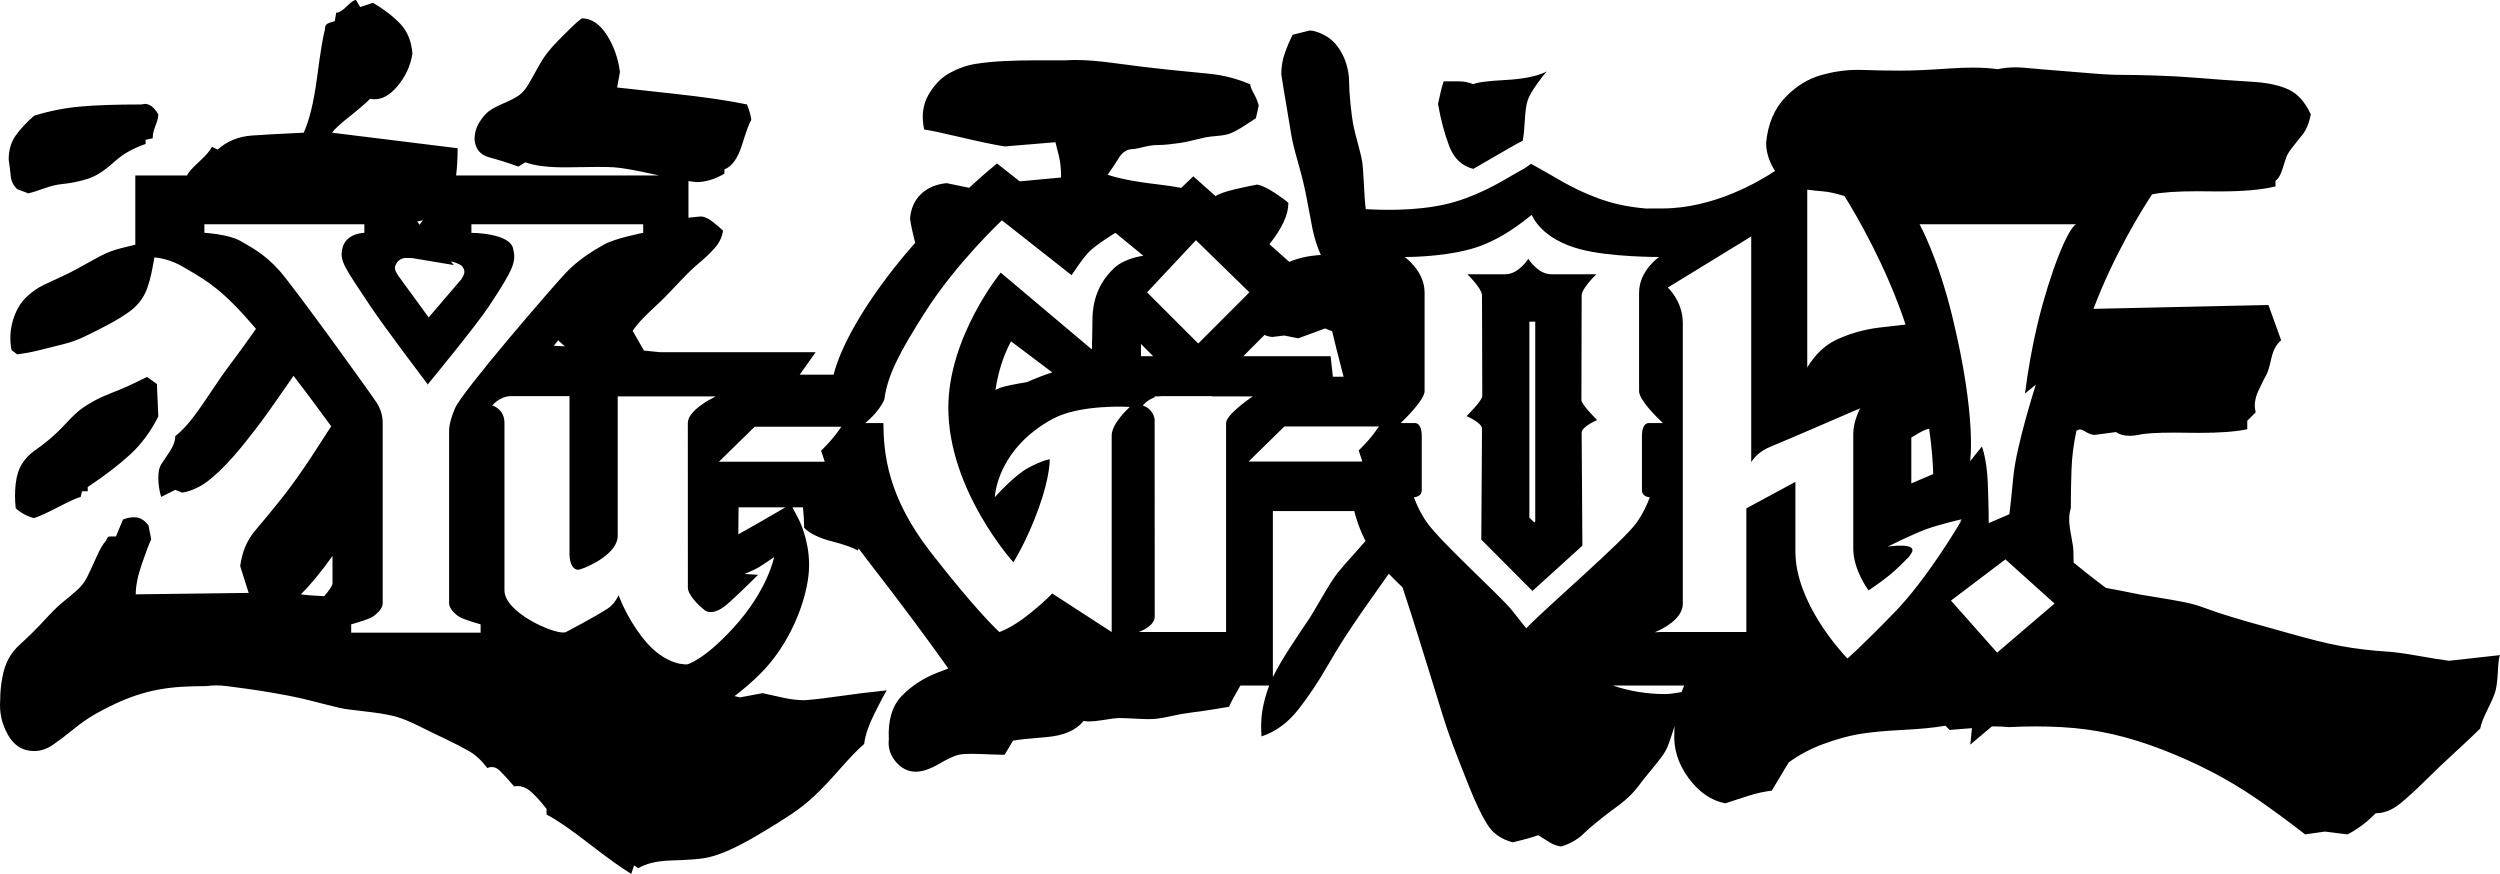
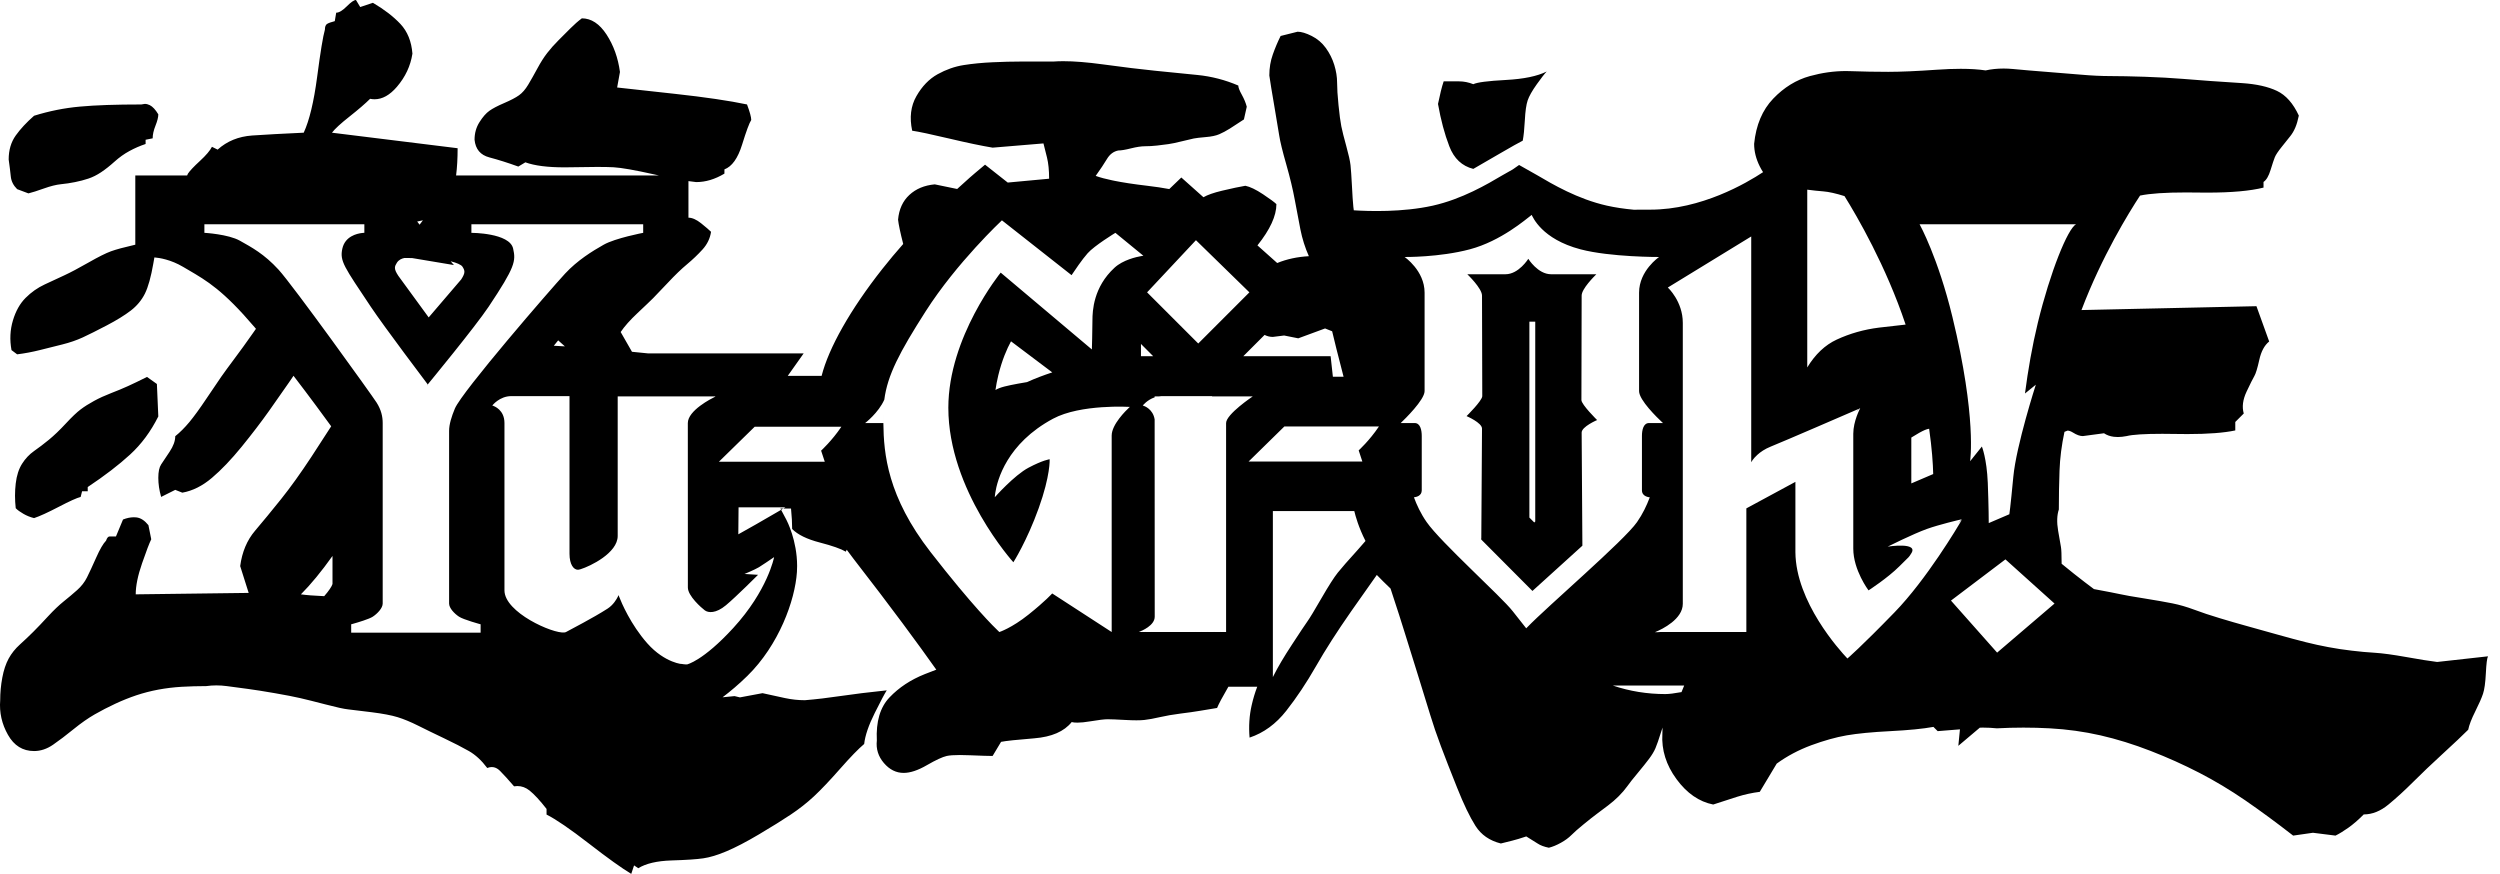
<svg xmlns="http://www.w3.org/2000/svg" width="100%" height="100%" viewBox="0 0 21346 7462" version="1.1" xml:space="preserve" style="fill-rule:evenodd;clip-rule:evenodd;stroke-linejoin:round;stroke-miterlimit:2;">
-   <path id="g196" d="M6271.86,5943.6c16.696,3.865 32.059,7.528 46.089,10.984l192.81,-36.06c72.406,16.072 136.624,30.106 192.828,42.17c56.292,11.951 112.498,18.017 168.921,18.017c96.272,-7.903 198.784,-19.967 307.251,-36.17c108.599,-15.961 239.001,-32.076 391.718,-48.125c-16.071,24.128 -50.202,88.481 -102.247,192.81c-52.416,104.547 -82.522,192.938 -90.557,265.191c-48.147,40.353 -116.525,110.679 -204.871,210.98c-88.368,100.564 -162.726,178.791 -222.937,235.084c-60.452,56.313 -126.614,108.359 -198.889,156.616c-72.407,48.256 -162.834,104.571 -271.192,168.811c-108.598,64.327 -201.104,112.473 -277.386,144.549c-76.304,32.405 -142.737,52.286 -198.92,60.321c-56.292,8.299 -146.606,14.277 -271.057,18.043c-124.669,4.03 -219.144,26.447 -283.471,66.296l-36.066,-24.018l-24.036,72.407c-80.551,-48.388 -201.11,-134.572 -361.731,-259.242c-160.752,-124.45 -281.304,-206.946 -361.505,-247.167l0,-48.261c-56.423,-72.275 -104.548,-124.314 -144.659,-156.61c-32.295,-25.726 -67.041,-38.623 -104.328,-38.623l-28.399,2.408c-48.147,-56.182 -88.478,-100.298 -120.533,-132.593c-21.457,-21.435 -44.603,-32.079 -69.738,-32.079c-12.415,-0 -25.33,2.697 -38.752,8.06c-48.146,-64.35 -100.433,-112.518 -156.616,-144.66c-56.423,-32.077 -126.509,-68.244 -210.98,-108.465c-84.471,-40.221 -158.801,-76.305 -223.041,-108.6c-64.349,-32.054 -122.723,-56.186 -174.768,-72.278c-52.285,-15.961 -126.505,-30.233 -222.931,-42.298c-96.381,-11.954 -162.703,-19.989 -198.895,-24.151c-36.192,-3.658 -100.542,-17.909 -192.938,-42.169c-92.506,-24.019 -164.893,-42.172 -216.937,-54.126c-52.285,-12.064 -124.666,-26.076 -216.932,-42.169c-92.527,-15.961 -168.811,-28.159 -229.132,-36.194c-60.211,-7.928 -120.556,-15.959 -180.767,-24.152c-30.106,-4.03 -59.838,-5.958 -88.849,-5.958c-29.252,0 -57.781,1.953 -85.938,5.958c-72.384,0 -142.709,2.218 -210.956,5.967c-68.509,4.162 -134.673,12.213 -198.913,24.145c-64.349,12.086 -126.508,28.161 -186.829,48.151c-60.211,20.362 -120.556,44.355 -180.767,72.534c-60.321,28.135 -118.562,58.11 -174.744,90.295c-56.423,32.295 -116.763,74.442 -180.872,126.508c-64.239,52.416 -122.614,96.406 -174.658,132.489c-52.526,36.433 -106.648,54.474 -162.939,54.474c-96.294,0 -170.893,-46.066 -222.937,-138.702c-52.285,-92.397 -74.467,-190.749 -66.169,-295.319c0,-64.109 5.96,-128.436 18.024,-192.939c11.955,-64.108 30.126,-118.211 54.254,-162.701c24.15,-44.01 56.184,-84.234 96.405,-120.404c40.09,-36.214 78.227,-72.297 114.441,-108.49c36.214,-36.191 78.383,-80.311 126.508,-132.727c48.388,-52.176 92.506,-94.235 132.727,-126.507c40.111,-32.186 78.388,-64.11 114.471,-96.405c36.192,-32.164 64.239,-68.245 84.339,-108.466c20.121,-40.089 46.177,-96.512 78.363,-168.787c32.076,-72.407 60.338,-120.535 84.356,-144.794c8.036,-24.019 18.155,-35.974 30.219,-35.974l54.364,0l60.187,-144.659c32.185,-12.79 63.015,-19.245 92.749,-19.245l21.698,1.2c36.192,4.055 70.197,26.232 102.514,66.321l24.127,120.399c-16.07,32.316 -42.17,100.562 -78.363,205.133c-36.192,104.438 -54.235,192.678 -54.235,265.063l964.41,-12.201l-72.406,-228.997c15.961,-120.423 58.13,-220.721 126.507,-301.295c68.247,-80.311 142.468,-170.738 223.041,-271.191c80.333,-100.41 166.604,-220.831 259.241,-361.615c76.798,-117.214 132.932,-203.684 168.186,-259.521c-58.071,-80.064 -180.975,-247.934 -321.7,-431.311c-14.775,21.913 -27.909,41.213 -39.406,57.892c-44.359,64.326 -100.543,144.657 -168.811,241.082c-68.487,96.513 -146.718,198.761 -234.955,307.361c-88.477,108.467 -172.839,197.076 -253.259,265.082c-80.442,68.487 -164.779,110.902 -253.015,126.623l-60.34,-24.023l-120.532,60.345c-16.093,-56.313 -24.151,-110.551 -24.151,-162.945c-0,-52.045 8.037,-90.181 24.151,-114.332c15.962,-24.149 40.087,-60.211 72.382,-108.599c32.076,-48.257 48.15,-92.246 48.15,-132.599c40.09,-32.076 80.306,-72.297 120.527,-120.422c40.111,-48.388 88.236,-114.554 144.659,-199.024c56.182,-84.361 98.357,-146.629 126.514,-186.719c28.157,-40.089 66.296,-92.399 114.465,-156.726c48.366,-64.24 100.413,-136.489 156.836,-216.931c8.874,-12.725 17.555,-25.097 26.04,-37.116c-3.91,-4.617 -7.808,-9.205 -11.691,-13.763c-268.308,-315.026 -405.821,-395.481 -565.062,-488.556l-45.145,-26.487c-104.925,-62.151 -201.848,-77.171 -245.22,-80.733c-2.784,15.616 -5.709,32.304 -8.776,50.061c-20.23,116.634 -44.252,203.031 -72.277,259.235c-28.157,56.314 -68.507,104.568 -120.551,144.659c-52.285,40.089 -120.532,82.285 -204.98,126.513c-84.449,44.228 -152.827,78.359 -204.871,102.509c-52.285,23.997 -110.55,44.253 -174.768,60.193c-64.327,16.093 -128.698,32.184 -192.828,48.254c-64.459,16.093 -128.699,28.182 -192.939,36.085l-48.126,-36.085c-16.202,-88.215 -12.083,-172.685 12.067,-253.149c24.019,-80.42 60.209,-144.636 108.355,-192.804c48.257,-48.388 102.494,-86.4 162.836,-114.557c60.211,-28.157 116.37,-54.344 168.677,-78.363c52.154,-24.15 120.531,-60.341 204.871,-108.466c84.448,-48.278 148.688,-80.44 192.938,-96.533c44.118,-15.961 110.418,-33.873 198.895,-54.126l8.436,-1.927l-0,-591.474l442.585,0c2.75,-6.573 5.073,-11.732 6.975,-15.479c15.961,-24.128 50.229,-60.322 102.514,-108.447c52.176,-48.147 86.288,-88.365 102.381,-120.551l48.388,24.018c80.179,-72.276 178.532,-112.257 295.166,-120.533c116.525,-7.928 263.151,-15.957 439.997,-24.017c48.256,-104.57 86.4,-263.156 114.556,-476.172c27.895,-212.928 50.095,-347.471 66.297,-403.894c-0,-24.041 5.959,-39.983 17.914,-48.15c12.305,-7.928 34.22,-15.847 66.406,-24.146l12.06,-72.15c24.151,-0 54.256,-18.147 90.448,-54.34c36.193,-36.191 62.182,-54.144 78.406,-54.144l36.194,60.208l108.472,-36.195c96.403,56.423 174.653,116.763 234.973,180.872c60.189,64.327 94.345,148.82 102.381,253.259c-16.093,104.46 -60.208,198.785 -132.483,283.124c-60.824,70.918 -124.324,106.39 -190.753,106.39c-12.678,0 -25.461,-1.357 -38.27,-3.897c-40.352,40.221 -98.596,90.317 -174.877,150.768c-76.282,60.08 -126.51,106.39 -150.66,138.575l1072.9,132.593c-0,88.099 -4.43,165.631 -13.057,232.308l1730.73,0c-13.754,-3.019 -27.831,-6.15 -42.23,-9.394c-160.753,-36.061 -275.308,-56.183 -343.555,-60.321c-34.243,-1.837 -81.427,-2.822 -141.638,-2.822c-60.321,0 -133.586,0.985 -219.983,2.822c-19.618,0.497 -38.53,0.745 -57.031,0.745c-144.66,-0 -256.438,-14.144 -334.668,-42.914l-60.339,36.193c-88.478,-32.054 -170.874,-58.128 -247.046,-78.228c-76.414,-20.121 -118.582,-70.196 -126.618,-150.769c0,-56.183 14.015,-106.279 42.304,-150.66c27.894,-44.117 56.072,-76.281 84.338,-96.38c27.894,-19.99 70.194,-42.306 126.508,-66.303c56.16,-24.15 98.351,-46.193 126.617,-66.424c28.026,-19.989 54.257,-50.096 78.363,-90.295c24.019,-40.112 50.097,-86.292 78.363,-138.599c28.026,-52.154 56.075,-96.379 84.363,-132.593c28.025,-36.192 60.191,-72.405 96.405,-108.465c36.061,-36.193 70.195,-70.33 102.49,-102.515c32.032,-32.054 64.082,-60.345 96.399,-84.363l0,-0.018c80.311,0 150.769,46.193 210.98,138.458c60.211,92.616 98.355,199.029 114.447,319.562l-24.017,132.482c72.166,8.193 236.927,26.339 494.214,54.365c256.915,28.135 461.804,58.375 614.74,90.429c24.018,64.349 36.059,108.467 36.059,132.618c-16.071,24.019 -42.167,94.452 -78.228,210.846c-36.193,116.744 -86.661,186.83 -150.769,210.98l-0,36.169c-40.221,24.042 -80.574,42.197 -120.533,54.26c-40.221,12.068 -80.439,18.043 -120.66,18.043c-19.603,-1.935 -41.599,-4.718 -65.987,-8.346l-0,312.205l102.285,-10.248c32.185,-0 68.141,16.096 108.471,48.15c40.09,32.295 68.246,56.292 84.448,72.406c-8.276,56.293 -32.407,106.495 -72.387,150.636c-40.353,44.357 -84.47,86.527 -132.617,126.617c-48.257,40.111 -102.513,92.401 -162.702,156.75c-60.342,64.218 -102.535,108.442 -126.642,132.483c-24.018,24.128 -68.487,66.296 -132.617,126.617c-64.24,60.212 -112.605,114.557 -144.659,162.726l96.539,168.677c47.845,4.787 93.734,9.391 137.669,13.816l1328.19,0c0,0 -111.714,157.582 -135.809,191.741l289.11,0c60.302,-237.517 244.683,-565.619 517.959,-912.31c58.382,-74.111 118.668,-145.739 178.712,-213.745c-24.74,-96.697 -39.349,-165.938 -43.912,-207.669c7.904,-88.345 39.982,-158.673 96.405,-210.98c56.16,-52.154 128.563,-82.256 216.931,-90.423l191.273,39.533c88.788,-81.986 147.347,-131.477 153.709,-136.821l84.335,-70.841l193.768,152.789l353.282,-32.897c-0,-72.275 -6.087,-132.487 -18.042,-180.743c-12.064,-48.279 -22.183,-88.371 -30.219,-120.557l-433.892,36.194c-96.513,-15.961 -221.072,-42.302 -373.658,-78.363c-152.717,-36.192 -257.156,-58.131 -313.36,-66.407c-24.128,-112.254 -12.194,-210.866 36.194,-295.184c48.147,-84.449 108.468,-146.613 180.633,-186.834c72.385,-40.09 146.737,-66.293 223.041,-78.357c76.282,-12.086 158.672,-19.994 247.15,-24.024c88.236,-4.038 168.704,-6.107 241.089,-6.107l277.276,-0c26.055,-2.011 54.319,-2.996 84.906,-2.996c91.893,0 204.151,9.021 336.988,27.063c176.735,24.128 325.293,42.276 445.825,54.339c120.685,12.065 241.084,24.13 361.724,36.195c120.554,11.933 237.056,42.039 349.683,90.295c-0,16.093 9.743,42.189 29.974,78.381c19.969,36.17 34.136,70.327 42.303,102.49l-24.261,108.472c-47.993,32.185 -88.212,58.258 -120.397,78.357c-32.295,20.253 -62.405,36.087 -90.43,48.151c-28.288,12.195 -66.297,20.229 -114.466,24.127c-48.124,4.141 -82.518,8.163 -102.618,12.085c-20.253,4.03 -54.258,11.955 -102.514,24.151c-48.016,11.933 -86.422,20.228 -114.338,23.994c-28.266,4.14 -60.316,8.195 -96.508,12.2c-36.193,4.138 -70.461,5.966 -102.515,5.966c-32.185,0 -72.275,5.959 -120.422,18.042c-48.257,12.194 -84.447,18.152 -108.466,18.152c-40.33,8.035 -72.518,32.166 -96.515,72.278c-24.15,40.221 -56.315,88.477 -96.405,144.659c38.061,13.91 86.925,27.006 146.608,39.339l1.472,-1.107l1.821,1.785c78.31,16.039 175.001,30.782 290.102,44.34c68.36,8.007 131.128,17.372 188.31,28.091c57.708,-55.405 102.778,-98.704 102.778,-98.704l188.939,168.52c33.875,-19.956 86.887,-38.524 158.821,-55.757c84.449,-19.967 150.639,-34.14 198.895,-42.15c39.981,8.01 90.317,32.297 150.77,72.387c60.233,40.09 98.24,68.38 114.465,84.363c-0,100.075 -54.003,217.389 -161.922,352.36l168.779,150.539c81.711,-33.546 171.866,-52.972 270.334,-58.308c-32.186,-72.275 -56.423,-148.45 -72.406,-229.023c-15.961,-80.18 -32.078,-164.653 -48.016,-253.021c-16.203,-88.236 -40.331,-188.908 -72.406,-301.403c-32.186,-112.388 -52.286,-194.78 -60.321,-247.175c-8.168,-52.045 -22.201,-136.49 -42.169,-253.015c-20.253,-116.525 -34.161,-202.813 -42.304,-259.259c-0,-64.217 9.987,-124.452 30.219,-180.744c19.989,-56.292 42.168,-108.573 66.296,-156.72l144.794,-36.285c32.054,-0 72.162,12.087 120.397,36.193c48.147,24.019 88.369,58.241 120.533,102.49c32.054,44.251 56.313,92.523 72.295,144.568c15.96,52.285 24.128,102.516 24.128,150.641c-0,48.41 3.917,112.625 12.085,192.957c8.035,80.42 15.963,140.657 24.023,180.878c8.168,40.22 22.066,96.379 42.297,168.786c19.969,72.166 32.057,126.508 36.195,162.591c3.765,36.192 7.903,94.458 12.066,174.769c3.926,80.573 7.923,140.891 12.061,180.871c0.881,9.034 2.171,19.082 3.87,30.141c126.143,8.146 416.863,17.757 674.249,-39.726c250.822,-56.272 466.136,-183.377 594.672,-259.5l88.665,-50.226l53.766,-37.607l155.425,87.833c129.026,76.123 344.229,203.228 594.839,259.5c68.724,15.459 145.829,27.06 228.307,34.608c15.779,0 142.556,-0.541 142.556,-0.541c433.443,-0 820.046,-226.018 962.037,-320.142c-9.936,-15.124 -19.279,-31.443 -28.037,-48.953c-32.164,-64.108 -48.261,-128.589 -48.261,-192.828c16.093,-160.622 70.326,-289.342 162.854,-385.724c92.375,-96.535 196.686,-160.643 313.342,-192.828c103.848,-28.639 206.1,-42.89 306.903,-42.89c12.195,0 24.497,0.083 36.823,0.745c112.255,3.897 220.705,5.958 325.275,5.958c104.329,0 243.033,-5.96 415.85,-18.153c73.852,-5.122 141.355,-7.687 202.551,-7.687c82.281,-0 153.33,4.644 212.928,13.641c48.256,-10.598 98.939,-15.961 152.582,-15.961l0,-0.067l0.008,-0.003c26.69,-0 53.865,1.456 81.89,4.038c84.099,8.168 178.309,16.067 282.507,24.127c104.199,8.06 202.443,16.09 295.081,24.018c92.266,8.164 176.476,12.194 253.021,12.194c76.283,0 174.76,2.077 295.423,5.958c120.421,4.138 229.002,10.139 325.427,18.042c96.382,8.168 174.656,14.254 234.955,18.152c60.32,4.046 150.768,10.139 271.191,18.042c120.531,8.167 219.015,30.104 295.429,66.296c76.171,36.193 138.571,106.389 186.828,210.981c-8.168,40.221 -18.148,74.354 -30.102,102.38c-12.065,28.266 -26.321,52.288 -42.304,72.277c-16.071,20.362 -40.224,50.469 -72.278,90.559c-32.317,40.089 -52.286,70.324 -60.321,90.314c-8.168,20.231 -20.251,56.424 -36.212,108.599c-16.071,52.285 -36.037,86.394 -60.187,102.246l-0,48.388c-114.094,28.529 -274.125,42.787 -479.827,42.787c-26.209,-0 -53.032,-0.166 -80.707,-0.579c-34.748,-0.605 -68.003,-0.853 -99.707,-0.853c-178.657,0 -310.017,8.961 -394.108,26.737c-95.739,145.942 -326.8,520.35 -500.075,977.402l1494.03,-32.966l108.599,301.276c-40.221,32.405 -68.511,84.58 -84.362,156.854c-16.071,72.275 -30.212,118.453 -42.298,138.575c-12.064,20.23 -34.114,64.458 -66.277,132.617c-32.188,68.356 -40.245,130.646 -24.152,186.828l-72.272,72.278l-0,72.272c-96.403,20.712 -232.922,31.091 -408.783,31.091c-29.492,0 -59.814,-0.273 -91.431,-0.852c-43.987,-0.729 -84.93,-1.225 -122.699,-1.225c-152.104,-0 -253.875,6.455 -305.175,19.378c-26.712,5.362 -51.667,7.928 -74.963,7.928c-11.693,-0 -22.902,-0.579 -33.631,-1.953c-32.186,-3.923 -60.326,-14.034 -84.235,-30.127l-180.871,24.145c-24.128,0 -52.416,-9.984 -84.339,-30.236c-18.042,-11.077 -33.389,-16.572 -46.307,-16.572l-26.08,10.596c-24.15,112.386 -38.381,222.938 -42.188,331.537c-3.873,108.335 -5.826,219.123 -5.826,331.378c-16.094,48.257 -18.414,108.488 -6.215,180.872c12.043,72.275 19.965,118.584 24.128,138.683c3.721,19.213 5.744,67.036 5.942,143.877c32.88,27.133 67.956,55.58 104.923,84.91c68.387,54.143 125.12,97.376 171.081,131.405c2.446,0.437 4.906,0.883 7.38,1.339c108.336,20.209 180.635,34.216 216.827,42.144c36.171,8.298 104.439,20.254 204.981,36.084c100.299,16.203 180.868,30.217 240.948,42.303c60.342,12.065 122.635,30.211 186.963,54.23c64.108,24.019 136.382,48.281 217.065,72.278c80.18,24.26 156.487,46.437 228.894,66.296c72.384,20.253 158.67,44.468 259.235,72.406c100.3,28.157 182.691,50.34 247.039,66.303c64.109,16.202 128.589,30.215 192.939,42.169c64.239,12.086 130.408,22.2 198.785,30.103c68.247,8.297 134.565,14.361 199.023,18.151c64.131,4.03 152.478,16.07 265.193,36.06c112.255,20.253 200.731,34.268 265.081,42.304l434.003,-48.255c-8.168,15.961 -14.254,64.349 -18.152,144.66c-4.046,80.573 -12.066,138.57 -24.152,174.761c-11.954,36.193 -34.129,86.423 -66.162,150.642c-32.295,64.349 -52.417,116.63 -60.345,156.72c-48.256,48.147 -120.532,116.655 -216.913,204.87c-96.535,88.5 -180.875,168.811 -253.26,241.217c-72.297,72.275 -142.601,136.606 -210.87,192.7c-68.355,56.423 -138.681,84.448 -210.956,84.448c-48.146,48.257 -92.636,86.526 -132.617,114.551c-40.089,28.157 -76.287,50.363 -108.472,66.303l-192.828,-24.262l-168.786,24.262c-144.551,-112.497 -281.44,-212.932 -409.766,-301.41c-128.83,-88.258 -259.232,-166.596 -391.827,-234.973c-132.487,-68.379 -271.17,-130.648 -415.851,-186.853c-144.638,-56.16 -287.24,-100.433 -427.894,-132.728c-140.652,-32.054 -285.204,-52.041 -433.519,-60.076c-74.356,-4.031 -148.953,-6.083 -224.14,-6.083c-75.187,0 -150.903,2.077 -226.923,6.083c-40.111,-4.031 -79.102,-6.083 -117.242,-6.083c-9.433,0 -18.808,0.128 -28.124,0.382l-183.621,155.175l13.804,-140.718c-55.333,5.113 -118.747,10.213 -190.212,15.261l-36.219,-36.194c-88.477,16.072 -211.088,28.291 -367.572,36.194c-156.855,8.035 -281.525,20.119 -373.791,36.059c-92.505,16.202 -192.805,44.492 -301.404,84.363c-108.467,40.33 -207.082,92.615 -295.318,156.854l-144.66,241.083c-64.349,8.035 -128.57,22.051 -192.81,42.041c-64.349,20.362 -132.617,42.277 -204.871,66.296c-120.553,-24.04 -225.101,-96.405 -313.36,-216.827c-88.478,-120.531 -128.695,-249.115 -120.66,-385.717c-0,-18.208 0.499,-36.412 1.498,-54.612c-4.041,11.556 -8.164,24.085 -12.369,37.588c-20.122,64.24 -36.063,110.548 -48.127,138.574c-12.086,28.157 -30.232,58.26 -54.272,90.314c-24.129,32.316 -56.429,72.409 -96.387,120.666c-40.483,48.125 -70.432,86.396 -90.423,114.575c-20.23,28.004 -44.358,56.267 -72.406,84.205c-28.156,28.135 -58.266,54.235 -90.32,78.363c-32.295,24.15 -64.458,48.277 -96.38,72.406c-32.317,24.149 -70.587,54.237 -114.551,90.429c-44.381,36.061 -78.387,66.165 -102.515,90.314c-24.04,24.15 -54.124,46.307 -90.338,66.297c-36.302,20.252 -70.436,34.243 -102.49,42.303c-40.221,-8.035 -72.406,-20.101 -96.381,-36.193c-24.15,-15.962 -56.421,-36.194 -96.533,-60.322c-48.147,16.181 -88.477,28.267 -120.422,36.194c-32.317,8.143 -64.354,16.068 -96.649,24.128c-96.272,-24.129 -168.676,-74.355 -216.822,-150.66c-48.257,-76.172 -100.673,-184.75 -156.592,-325.513c-56.424,-140.652 -102.515,-259.255 -138.708,-355.505c-36.17,-96.534 -66.276,-184.75 -90.559,-265.192c-24.017,-80.332 -58.258,-190.884 -102.245,-331.536c-44.491,-140.653 -82.525,-263.131 -114.557,-367.7c-32.317,-104.33 -64.457,-204.761 -96.533,-301.295c-8.947,-26.828 -17.573,-53.32 -25.882,-79.493c-44.105,-41.99 -83.837,-81.181 -117.159,-116.137c-57.94,81.113 -130.82,184.473 -218.574,310.096c-120.553,172.815 -221.097,329.562 -301.275,470.215c-80.574,140.762 -164.806,267.274 -253.174,379.638c-88.478,112.496 -192.939,188.927 -313.361,229.017c-8.168,-96.535 -2.193,-188.799 18.042,-277.168c12.572,-55.483 28.375,-107.933 47.404,-157.238l-246.434,0c-51.473,88.69 -83.657,149.088 -96.423,181.259c-48.148,8.06 -96.294,15.964 -144.44,24.024c-48.388,8.168 -104.831,16.205 -168.939,24.017c-64.327,8.299 -122.614,18.283 -174.658,30.237c-52.504,12.065 -96.644,20.223 -132.727,24.146c-18.042,2.06 -40.699,3.045 -67.762,3.045c-27.171,0 -58.766,-0.985 -94.958,-3.045c-72.275,-3.923 -122.722,-6.107 -150.769,-6.107c-28.157,-0 -78.232,6.108 -150.507,18.151c-43.505,7.333 -79.611,10.858 -108.6,10.858c-19.267,0 -35.339,-1.572 -48.126,-4.882c-64.48,80.574 -170.891,126.616 -319.58,138.702c-148.579,11.955 -243.14,22.049 -283.252,30.109l-72.296,120.532c-32.164,0 -96.516,-1.953 -192.81,-5.958c-32.185,-1.332 -61.066,-2.077 -86.529,-2.077c-50.819,0 -88.344,2.673 -112.384,8.035c-36.171,8.167 -92.505,34.244 -168.787,78.253c-76.413,44.469 -142.604,66.406 -198.895,66.406c-64.262,0 -120.555,-28.024 -168.811,-84.338c-48.147,-56.182 -68.378,-120.689 -60.212,-192.81c-8.166,-160.775 28.03,-283.495 108.472,-367.725c80.311,-84.449 180.741,-150.769 301.404,-198.785c33.353,-13.387 65.93,-25.99 97.734,-37.816c-152.653,-215.955 -380.301,-526.267 -707.869,-948.162c-19.221,-24.777 -38.246,-50.201 -57.075,-76.211c-2.698,5.173 -5.25,10.806 -7.656,16.897c-40.33,-24.15 -114.557,-50.333 -223.047,-78.491c-108.489,-28.156 -186.957,-66.41 -235.083,-115.039c0,-50.143 -3.193,-108.479 -9.659,-174.701l-90.472,0c17.421,33.094 51.559,97.245 51.559,97.245c3.795,7.485 90.914,174.695 90.914,392.936c0,16.845 -0.75,34.224 -1.582,51.517c-15.822,243.317 -154.86,624.515 -423.338,887.364c-72.384,70.972 -144.337,131.525 -211.667,182.484Zm-2620.45,-2662.28l-0.021,0c0,0 -370.915,-490.665 -485.611,-662.529c-227.624,-341.83 -266.475,-389.274 -242.55,-496.678c23.54,-104.419 123.716,-127.405 167.322,-132.629l-0.469,-0.001c3.893,-0.384 7.212,-0.789 10.043,-0.916c3.667,-0.64 7.228,-0.811 10.896,-1.088l-0,-72.52l-1365.83,0l0,62.925l0.022,-0.001l-0,10.044c-0,-0 203.869,11.259 303.384,67.487c99.643,56.165 206.173,112.224 329.804,247.007c123.759,135.082 797.824,1073.08 837.165,1134.94c39.149,61.795 52.05,119.175 52.05,174.7l-0,1541.17c-0,39.149 -45.504,86.358 -84.227,111.924c-30.875,20.726 -129.793,49.918 -168.9,60.92c-9.723,2.794 -15.885,4.329 -15.885,4.329l-0,71.656l0.021,0.054l1105.05,-0l-0,-71.71l-0.043,-0.001c0,0 -146.148,-39.404 -184.786,-65.269c-38.765,-25.545 -84.268,-72.754 -84.268,-111.882l-0,-1474.32c-0,-55.802 21.152,-123.417 49.469,-190.99c61.73,-145.957 816.588,-1017.52 940.88,-1151.87c104.142,-112.117 230.204,-190.842 329.868,-246.9c99.515,-56.165 336.969,-101.242 336.969,-101.242l-0,-72.968l-1466.79,0l0,66.294l0.398,0.022l-0.376,-0.001l-0,6.653c-0,-0 326.2,-0 356.223,134.186c24.052,107.404 18.956,154.848 -209.009,496.678c-114.569,171.864 -519.089,662.529 -519.089,662.529l-1.002,12.24l-0.704,-12.24Zm6090.55,-344.721l0,104.616l104.2,0c-51.239,-51.495 -55.86,-56.127 -104.2,-104.616Zm-15.525,2458.56c28.317,-8.614 741.211,1.343 741.211,1.343l1.194,0l-0,-1784.19c-0,-75.675 227.602,-227.581 227.602,-227.581l-37.806,0l-309.227,0l0,-2.644l-431.19,0c-8.41,0.183 -16.385,1.515 -24.249,2.644l-35.183,0l-0,8.018c-63.884,21.515 -101.562,69.79 -101.562,69.79c0,0 1.215,0 2.324,0.512l0.042,-0.009c12.719,3.862 84.861,29.979 99.196,117.84c-0,7.293 0.703,1601.6 0.703,1684.93c0,75.314 -111.263,120.796 -133.055,129.346Zm7195.6,-1582.51l0.02,-0.022l-0.02,0.022c-0,0 41.706,100.516 50.47,310.058c8.108,207.854 8.166,341.419 8.167,343.344l0.082,0l1.581,-0.405l0.008,-0.025l174.287,-74.755c-0,0 8.422,-50.194 33.775,-318.567c24.991,-268.372 192.313,-787.695 192.313,-787.695l-92.67,75.292c25.822,-198.305 61.24,-403.923 109.622,-603.315c105.192,-432.856 256.457,-807.868 327.08,-841.604l-0.002,-0.018l-1336.53,0l-0.181,0.027l0.33,0.272c2.239,4.584 157.13,283.767 280.121,791.086c209.606,863.285 150.946,1231.98 150.946,1231.98l91.787,-114.685l8.817,-10.993Zm-98.648,122.961l-0.058,0.073l0.058,-0.073Zm-8170.86,865.043l-0.022,-0c0,-0 -555.231,-612.825 -555.231,-1319.26c-0,-605.853 447.102,-1153.66 447.102,-1153.66l778.505,656.069c0,-0 4.862,-170.223 4.862,-249.8c-0,-79.237 8.167,-282.467 188.56,-448.211c71.872,-66.268 186.521,-92.058 229.494,-99.542l0.048,0.027c10.3,-1.876 16.824,-2.623 16.824,-2.623l-238.967,-195.724c-0,-0 -179.263,109.174 -236.793,174.316c-45.844,50.92 -113.929,151.65 -137.32,187.003l0.144,0.326l-593.587,-467.301l-1.343,-1.066c-0,0 -385.244,360.019 -651.974,778.292c-223.103,349.357 -324.708,543.077 -352.257,752.896c-49.875,112.906 -163.634,199.669 -163.634,199.669l154.977,0l-0,-71.082l0.021,-0.009l-0,71.091l0.597,0c2.836,262.956 35.29,628.37 403.432,1102.08c360.008,462.891 544.727,642.709 580.434,676.24l0.024,-0c4.393,4.094 6.588,6.098 6.588,6.098c-0,0 104.973,-33.776 249.224,-149.219c144.314,-115.379 201.716,-180.137 201.716,-180.137l4.499,2.729l503.502,326.627l-0,-0.979l0.031,0.02l0.011,-0c-0.021,-37.265 -0.021,-1570.23 -0.021,-1676.51c0,-94.885 121.629,-213.682 149.39,-239.545l-0.002,-0.013c-47.931,8.658 -47.911,8.629 0.001,-0.028c3.604,-3.454 5.992,-5.331 5.992,-5.331c0,0 -420.32,-25.843 -655.983,100.901c-395.174,212.15 -476.772,525.719 -493.263,632.846l0.005,0.005c32.713,-73.184 32.723,-73.121 0.013,0.039c-3.774,23.754 -4.072,37.443 -4.072,37.443c-0,0 165.744,-187.408 288.223,-252.145c122.629,-65.014 180.159,-72.029 180.159,-72.029c0,-0 7.463,136.766 -93.672,417.932c-100.837,281.166 -216.237,461.559 -216.237,461.559Zm-2514.25,-858.254l897.814,0l0.015,0.022l6.163,-0l-31.281,-94.611c-0,0 92.947,-85.164 171.096,-201.46l-159.058,277.233l159.037,-277.254c0.597,-0.917 1.172,-1.706 1.663,-2.517l-740.103,0l-305.346,298.587Zm-2527.34,-2061.31l-48.936,10.499c6.887,9.202 13.841,18.239 20.633,26.876c9.306,-11.906 18.942,-24.569 28.303,-37.375Zm10563.8,3515.39l736.276,0.001l-0.832,-2.004l0.853,0.853l-0,-1054.66l418.828,-226.419l0,600.477c3.276,424.192 376.225,836.532 444.053,907.778l0.021,-0.102l0.027,0.078c1.985,-1.68 111.764,-94.896 402.105,-393.877c273.83,-281.635 540.433,-731.189 574.656,-789.444c-75.057,69.126 -107.743,98.956 -29.212,26.632l28.636,-32l0,-0.038c-27.315,6.235 -190.236,44.468 -297.648,82.681c-117.043,41.985 -334.708,150.711 -334.708,150.711c-0,0 268.009,-41.644 200.714,58.83c-27.017,40.599 -0,8.444 -100.475,108.919c-100.239,100.346 -263.745,205.959 -263.745,205.959c0,0 -130.326,-172.269 -130.326,-356.799l-0,-980.413c-0,-108.164 58.134,-216.181 59.074,-217.922l-0.036,0c-0.441,0.196 -3.9,1.726 -9.547,4.073l-26.526,30.854l22.88,-29.255c-89.813,38.915 -634.618,275.089 -749.421,321.232c-51.687,20.726 -89.109,46.826 -115.422,70.814c-37.678,34.053 -52.369,63.031 -52.369,63.031l-0,-1927.48l-712.084,435.958l-0,0.013c-0,0.021 127.853,117.256 127.853,301.615l-0,2398.99c-0,129.303 -171.203,215.448 -238.05,242.337c15.479,0.466 30.279,-0.061 44.425,-1.43Zm2483.47,-268.435l394.071,444.309l488.874,-417.953l1.088,-1.152l-419.105,-377.056l-464.928,351.852Zm-10352.1,-795.995c-0.789,84.951 -1.08,127.256 -2.082,230.14c83.053,-45.76 210.303,-118.435 326.301,-186.327c-0,-0 39.567,-23.129 75.006,-43.813l-399.225,0Zm-3467.08,414.87c-95.377,133.993 -185.33,243.261 -269.869,327.858c45.343,6.485 111.723,11.715 199.011,15.541c39.793,-45.258 65.141,-83.621 70.858,-103.834l0,-239.565Zm613.413,-2544.05c-22.581,4.776 -47.159,15.012 -63.386,39.939c-10.299,16.205 -16.95,28.855 -16.95,44.187c-0,17.037 8.556,37.446 29.111,68.3c3.945,5.459 155.113,212.561 259.042,354.871c112.031,-130.859 267.885,-313.055 277.949,-324.719c18.423,-28.7 27.029,-48.471 27.029,-64.677c0,-15.459 -6.629,-28.255 -16.992,-44.354c-10.853,-16.354 -49.423,-32.724 -100.535,-45.603c5.8,6.461 28.237,32.401 28.237,32.401c-0,0 -337.175,-56.539 -358.328,-59.929c-31.153,0 -34.493,-0.011 -65.177,-0.416Zm5316.81,1059.66c70.398,-32.213 145.561,-59.96 215.316,-83.001c-152.779,-115.016 -254.268,-191.513 -352.205,-265.247c-35.077,64.757 -76.91,160.234 -108.49,289.985c-10.622,43.87 -18.468,85.891 -24.173,125.638c20.076,-12.104 46.045,-21.916 78.033,-30.014c32.076,-7.928 70.216,-15.965 114.575,-24.041c29.06,-5.38 54.719,-9.768 76.944,-13.32Zm-4003.28,-356.44c-12.234,14.976 -24.695,30.328 -37.37,46.038l94.637,5.265c-18.083,-15.466 -37.17,-32.56 -57.267,-51.303Zm5701.69,2490.42c-0,-0 -712.875,-9.958 -741.193,-1.322c-1.962,0.628 -3.686,1.206 -4.031,1.322l745.224,-0Zm329.913,-2536.9l-181.501,181.571l745.267,-0c-0,-0 10.901,96.393 19.324,175.374l91.253,-0c-49.161,-189.686 -81.685,-318.969 -97.524,-387.988l-60.321,-24.152l-229.016,84.339l-120.532,-24.128l-96.515,12.061c-24.48,-0 -47.986,-5.671 -70.435,-17.077Zm861.661,1759.44c-58.74,-115.341 -85.652,-213.093 -95.784,-255.633l-695.166,0l0,1418.19c1.948,-4.034 3.921,-8.044 5.919,-12.03c35.973,-72.275 88.104,-160.622 156.745,-265.192c68.115,-104.461 112.26,-170.627 132.36,-198.785c20.099,-27.893 60.315,-94.347 120.526,-198.895c60.343,-104.351 106.52,-176.714 138.685,-217.066c32.054,-39.98 88.256,-104.33 168.676,-192.828c24.997,-27.457 47.682,-53.38 68.039,-77.764Zm112.856,-975.08l0.006,-0.003c0.704,-0.811 1.301,-1.405 1.898,-2.535l-0.064,-0.003l-807.654,0l-299.132,293.302l-0.308,0.168l-5.779,5.8l965.168,0l6.034,-0l-31.281,-95.208c0.022,-0 93.135,-84.951 171.112,-201.521Zm4547.49,92.269l0,391.334c90.538,-38.787 132.154,-56.422 186.869,-79.92c-2.031,-89.966 -10.668,-217.009 -34.656,-386.977c-12.905,2.264 -24.879,5.773 -35.962,10.542c-28.026,11.933 -64.326,32.189 -108.465,60.084c-2.631,1.682 -5.226,3.327 -7.786,4.937Zm-888.53,-2116.78l-0,1517.95c68.117,-112.255 151.813,-191.463 251.329,-237.723c112.627,-52.286 233.049,-86.395 361.835,-102.509c68.61,-8.474 144.183,-17.08 226.683,-25.71c-167.416,-500.625 -414.42,-924.721 -521.824,-1097.03c-73.542,-23.18 -133.928,-36.687 -181.092,-40.428c-44.163,-3.411 -89.804,-8.2 -136.931,-14.544Zm-10611.5,3780.61l0.021,0.022c5.267,-0.725 9.894,-1.749 13.22,-3.582c42.177,-23.498 231.889,-120.582 354.624,-199.606c49.299,-31.664 77.254,-80.366 88.278,-102.862c3.902,-8.06 5.672,-12.837 5.672,-12.837c-0,0 1.895,5.153 5.217,13.757l-0.015,0.018c19.66,50.941 98.279,237.368 240.162,397.888c152.844,172.696 312.916,179.882 289.93,175.468l0.135,-0c30.744,5.776 49.292,4.755 49.292,4.755c-0,0 136.382,-29.191 395.266,-311.658c293.426,-320.144 347.821,-601.822 348.333,-604.765c-0.81,0.363 -1.002,0.683 -0.341,0.363c-38.04,25.843 -104.27,71.112 -129.516,86.188c-36.015,21.493 -122.736,57.465 -122.736,57.465l115.507,7.25c0,0 -187.686,187.771 -274.3,259.886c-86.614,72.306 -151.649,65.206 -180.564,43.392c-28.807,-21.6 -144.485,-122.885 -144.485,-194.829c0,-72.2 -0.362,-1328.47 -0.362,-1404.08c-0,-107.824 202.127,-209.853 233.977,-225.342l-0.031,-0l0.047,-0.011c-0.318,0.039 0.317,-0.827 1.264,-2.197l0,-0.01l-833.988,-0l0,9.19l31.281,8.444c30.319,12.705 30.295,12.702 -0.042,0l-31.203,-8.422l-0.078,-0l-0,1182.09c-0,146.233 -235.791,259.096 -316.243,283.746l-0.029,0.02c-10.626,3.08 -18.787,4.905 -23.149,4.905c-36.014,0 -72.05,-43.371 -72.05,-137.128l-0,-1336.12l-0.022,0.007l0,-9.368l-496.891,0c-100.944,0 -162.567,80.473 -162.567,80.473c-0,0 1.059,0 2.612,0.47l-0.139,-0.001l-0,0.007c15.283,4.905 101.647,36.593 101.647,148.999l0,1428.82c0,188.006 414.521,371.832 512.266,359.208Zm5406.53,-2472.07l5.096,4.926l436.612,-436.782l-6.611,-6.376l-0.021,-0.001l0,-0.019l-449.853,-439.064l-0.959,1.3l-407.64,435.175l-0.185,0.008l-8.231,8.977l431.792,431.856Zm2811.89,2430.13l0.02,0c177.288,-183.954 828.193,-740.364 939.452,-900.047c49.284,-70.6 82.926,-143.203 106.146,-204.622l0,-0.062l-0.102,-0.017l0.128,-0c0.473,-2.384 1.789,-5.188 2.491,-7.25c-0,0 -66.592,-3.049 -66.592,-59.641l-0,-464.288c-0,-50.386 12.197,-110.112 60.557,-110.112l119.068,-0l-0.002,-0.022l-0.005,-0.008c-0.184,-0.423 -3.684,-3.254 -8.415,-7.903l-0.142,-0.04c-38.728,-36.267 -195.583,-187.52 -195.583,-264.643l0,-840.832c0,-188.198 170.969,-304.366 170.969,-304.366c-0,0 -416.717,1.727 -671.229,-65.547c-332.341,-87.638 -407.356,-276.88 -416.568,-293.682l-0.173,0.09l0.173,-0.112c-0.247,0.124 -0.529,0.313 -0.84,0.543l0.18,-0.117c-0.891,0.633 -2.041,1.694 -3.284,2.517l-0,-0.021c1.146,-0.77 2.235,-1.736 3.104,-2.379c-6.114,3.993 -11.938,8.843 -3.936,3.076l0.021,-0.015l-0.021,0.103l0,-0.088c-42.568,31.285 -256.07,219.006 -523.439,290.064c-260.077,69.406 -557.129,65.547 -557.129,65.547c0,-0 170.862,116.168 170.862,304.365l0,840.833c0,75.014 -171.693,241.74 -199.648,268.244c42.54,-12.261 42.497,-12.239 -0.042,0.021c-0.424,0.44 -0.833,0.851 -1.219,1.233c129.283,-39.636 129.22,-39.619 -0.041,0.041l0.041,-0.041l-0.082,0.026c-1.614,1.554 -2.774,2.619 -2.943,3.008l0,0.013c0.037,-0.073 0.121,-0.18 0.246,-0.319c-0.159,0.192 -0.246,0.331 -0.246,0.411l118.962,-0c48.36,-0 60.664,59.726 60.664,110.112l-0,464.288c-0,46.869 -45.376,56.743 -61.006,58.854l-0.021,-0.002c-3.238,0.463 -5.432,0.754 -5.671,0.786l-0,0.063c22.986,62.997 57.46,138.542 108.747,211.87c120.752,173.229 636.536,634.873 734.622,760.594c35.306,44.985 76.879,97.431 115.256,146.084l0.041,0c2.146,-1.895 4.377,-4.379 6.629,-6.61Zm590.137,-3014.44l0.064,0c-15.289,15.374 -123.482,121.947 -123.482,180.116c-0,62.796 -2.005,853.37 -2.005,891.987c0,38.765 134.016,170.733 134.016,170.733c-0,0 -132.011,56.357 -132.011,106.893c-0,49.981 6.29,965.956 6.29,965.956l-426.461,386.459l-0.988,3.65l0.966,-3.671l-437.059,-438.914l-0.255,-13.315c0.015,0.375 0.268,0.78 0.703,0.884c0.576,-106.402 6.035,-888.405 6.035,-934.974c-0,-50.216 -131.883,-106.573 -131.883,-106.573c-0,0 134.122,-131.819 134.122,-170.883c-0,-38.787 -2.239,-795.436 -2.239,-858.232c-0,-62.732 -125.593,-182.163 -125.593,-182.163l326.307,0c112.82,0 194.573,-131.734 194.573,-131.734c-0,0 81.262,131.734 194.423,131.734l386.609,0c-0,0 -0.576,1.13 -2.132,2.047Zm-569.64,402.718l-0,1672.86c14.35,14.671 21.194,21.234 41.813,41.938c3.945,-3.71 5.219,-4.917 8.204,-8.329l0,-1706.47l-50.017,0Zm1321.62,3107.13l-608.828,-0c143.71,48.516 293.062,72.724 447.907,72.724c30.966,0 76.952,-5.659 138.154,-16.821c7.037,-19.271 14.626,-37.905 22.767,-55.903Zm-13144.1,-4966.4c14.495,-0 28.877,3.664 43.262,10.864c24.238,12.196 48.387,38.38 72.406,78.338c-0,24.151 -8.034,56.316 -24.017,96.405c-16.203,40.221 -24.152,76.411 -24.152,108.466l-60.315,12.085l0,36.169c-48.256,16.093 -94.456,36.195 -138.574,60.345c-44.359,24.019 -86.531,54.253 -126.642,90.314c-40.09,36.192 -78.362,66.302 -114.532,90.43c-36.193,24.019 -72.164,42.19 -108.466,54.254c-36.083,12.064 -74.354,22.181 -114.575,30.109c-40.09,8.168 -80.315,14.144 -120.404,18.017c-40.221,4.138 -88.499,16.204 -144.55,36.194c-56.445,20.253 -100.697,34.242 -132.751,42.169l-96.399,-36.175c-32.295,-32.054 -50.338,-68.136 -54.236,-108.466c-4.139,-39.98 -10.116,-88.238 -18.042,-144.574c-0,-80.31 19.99,-148.556 60.211,-204.98c40.112,-56.183 92.399,-112.253 156.616,-168.677c128.567,-40.111 259.232,-66.296 391.938,-78.229c132.486,-12.193 307.384,-18.176 524.188,-18.176l29.034,-4.882Zm19.245,2331.29l84.362,60.212l12.061,277.142c-64.349,128.699 -144.658,237.3 -241.083,325.537c-96.381,88.499 -216.933,180.873 -361.615,277.276l0,36.17l-48.26,-0l-11.933,48.279c-32.185,8.035 -94.456,36.17 -186.853,84.339c-92.615,48.147 -162.718,80.443 -211.084,96.405c-32.185,-7.928 -62.294,-19.989 -90.319,-36.17c-28.157,-15.983 -50.357,-32.076 -66.297,-48.279c-8.035,-72.275 -8.035,-142.468 0,-210.846c8.035,-68.246 26.073,-124.451 54.34,-168.811c27.894,-44.14 62.055,-80.183 102.276,-108.472c40.09,-27.893 82.387,-60.205 126.746,-96.398c43.987,-36.06 92.243,-82.264 144.549,-138.709c52.045,-56.161 94.457,-96.247 126.642,-120.398c32.055,-24.237 70.066,-48.277 114.447,-72.406c44.119,-24.15 92.506,-46.065 144.66,-66.296c52.154,-20.121 100.431,-39.981 144.659,-60.212c44.118,-19.99 98.374,-46.068 162.702,-78.363Zm11951.3,-2608.02c-16.092,16.202 -44.249,52.289 -84.448,108.471c-40.221,56.423 -66.301,102.617 -78.387,138.679c-12.065,36.214 -20.095,92.528 -24.018,168.811c-4.112,76.413 -10.09,134.678 -18.017,174.767c-32.317,16.072 -96.535,52.283 -193.048,108.356c-96.272,56.423 -172.837,100.545 -228.998,132.599c-96.403,-24.15 -164.782,-88.24 -204.785,-192.7c-40.352,-104.461 -72.405,-224.97 -96.643,-361.725c8.167,-39.98 16.202,-76.174 24.237,-108.6c8.035,-32.076 15.875,-60.212 24.151,-84.363l132.465,-0c40.112,-0 80.464,8.3 120.575,24.152c32.164,-15.852 124.448,-27.892 277.252,-36.059c152.717,-8.06 269.07,-32.036 349.664,-72.388Z" />
+   <path id="g196" d="M6271.86,5943.6c16.696,3.865 32.059,7.528 46.089,10.984l192.81,-36.06c72.406,16.072 136.624,30.106 192.828,42.17c56.292,11.951 112.498,18.017 168.921,18.017c96.272,-7.903 198.784,-19.967 307.251,-36.17c108.599,-15.961 239.001,-32.076 391.718,-48.125c-16.071,24.128 -50.202,88.481 -102.247,192.81c-52.416,104.547 -82.522,192.938 -90.557,265.191c-48.147,40.353 -116.525,110.679 -204.871,210.98c-88.368,100.564 -162.726,178.791 -222.937,235.084c-60.452,56.313 -126.614,108.359 -198.889,156.616c-72.407,48.256 -162.834,104.571 -271.192,168.811c-108.598,64.327 -201.104,112.473 -277.386,144.549c-76.304,32.405 -142.737,52.286 -198.92,60.321c-56.292,8.299 -146.606,14.277 -271.057,18.043c-124.669,4.03 -219.144,26.447 -283.471,66.296l-36.066,-24.018l-24.036,72.407c-80.551,-48.388 -201.11,-134.572 -361.731,-259.242c-160.752,-124.45 -281.304,-206.946 -361.505,-247.167l0,-48.261c-56.423,-72.275 -104.548,-124.314 -144.659,-156.61c-32.295,-25.726 -67.041,-38.623 -104.328,-38.623l-28.399,2.408c-48.147,-56.182 -88.478,-100.298 -120.533,-132.593c-21.457,-21.435 -44.603,-32.079 -69.738,-32.079c-12.415,-0 -25.33,2.697 -38.752,8.06c-48.146,-64.35 -100.433,-112.518 -156.616,-144.66c-56.423,-32.077 -126.509,-68.244 -210.98,-108.465c-84.471,-40.221 -158.801,-76.305 -223.041,-108.6c-64.349,-32.054 -122.723,-56.186 -174.768,-72.278c-52.285,-15.961 -126.505,-30.233 -222.931,-42.298c-96.381,-11.954 -162.703,-19.989 -198.895,-24.151c-36.192,-3.658 -100.542,-17.909 -192.938,-42.169c-92.506,-24.019 -164.893,-42.172 -216.937,-54.126c-52.285,-12.064 -124.666,-26.076 -216.932,-42.169c-92.527,-15.961 -168.811,-28.159 -229.132,-36.194c-60.211,-7.928 -120.556,-15.959 -180.767,-24.152c-30.106,-4.03 -59.838,-5.958 -88.849,-5.958c-29.252,0 -57.781,1.953 -85.938,5.958c-72.384,0 -142.709,2.218 -210.956,5.967c-68.509,4.162 -134.673,12.213 -198.913,24.145c-64.349,12.086 -126.508,28.161 -186.829,48.151c-60.211,20.362 -120.556,44.355 -180.767,72.534c-60.321,28.135 -118.562,58.11 -174.744,90.295c-56.423,32.295 -116.763,74.442 -180.872,126.508c-64.239,52.416 -122.614,96.406 -174.658,132.489c-52.526,36.433 -106.648,54.474 -162.939,54.474c-96.294,0 -170.893,-46.066 -222.937,-138.702c-52.285,-92.397 -74.467,-190.749 -66.169,-295.319c0,-64.109 5.96,-128.436 18.024,-192.939c11.955,-64.108 30.126,-118.211 54.254,-162.701c24.15,-44.01 56.184,-84.234 96.405,-120.404c40.09,-36.214 78.227,-72.297 114.441,-108.49c36.214,-36.191 78.383,-80.311 126.508,-132.727c48.388,-52.176 92.506,-94.235 132.727,-126.507c40.111,-32.186 78.388,-64.11 114.471,-96.405c36.192,-32.164 64.239,-68.245 84.339,-108.466c20.121,-40.089 46.177,-96.512 78.363,-168.787c32.076,-72.407 60.338,-120.535 84.356,-144.794c8.036,-24.019 18.155,-35.974 30.219,-35.974l54.364,0l60.187,-144.659c32.185,-12.79 63.015,-19.245 92.749,-19.245l21.698,1.2c36.192,4.055 70.197,26.232 102.514,66.321l24.127,120.399c-16.07,32.316 -42.17,100.562 -78.363,205.133c-36.192,104.438 -54.235,192.678 -54.235,265.063l964.41,-12.201l-72.406,-228.997c15.961,-120.423 58.13,-220.721 126.507,-301.295c68.247,-80.311 142.468,-170.738 223.041,-271.191c80.333,-100.41 166.604,-220.831 259.241,-361.615c76.798,-117.214 132.932,-203.684 168.186,-259.521c-58.071,-80.064 -180.975,-247.934 -321.7,-431.311c-14.775,21.913 -27.909,41.213 -39.406,57.892c-44.359,64.326 -100.543,144.657 -168.811,241.082c-68.487,96.513 -146.718,198.761 -234.955,307.361c-88.477,108.467 -172.839,197.076 -253.259,265.082c-80.442,68.487 -164.779,110.902 -253.015,126.623l-60.34,-24.023l-120.532,60.345c-16.093,-56.313 -24.151,-110.551 -24.151,-162.945c-0,-52.045 8.037,-90.181 24.151,-114.332c15.962,-24.149 40.087,-60.211 72.382,-108.599c32.076,-48.257 48.15,-92.246 48.15,-132.599c40.09,-32.076 80.306,-72.297 120.527,-120.422c40.111,-48.388 88.236,-114.554 144.659,-199.024c56.182,-84.361 98.357,-146.629 126.514,-186.719c28.157,-40.089 66.296,-92.399 114.465,-156.726c48.366,-64.24 100.413,-136.489 156.836,-216.931c8.874,-12.725 17.555,-25.097 26.04,-37.116c-3.91,-4.617 -7.808,-9.205 -11.691,-13.763c-268.308,-315.026 -405.821,-395.481 -565.062,-488.556l-45.145,-26.487c-104.925,-62.151 -201.848,-77.171 -245.22,-80.733c-2.784,15.616 -5.709,32.304 -8.776,50.061c-20.23,116.634 -44.252,203.031 -72.277,259.235c-28.157,56.314 -68.507,104.568 -120.551,144.659c-52.285,40.089 -120.532,82.285 -204.98,126.513c-84.449,44.228 -152.827,78.359 -204.871,102.509c-52.285,23.997 -110.55,44.253 -174.768,60.193c-64.327,16.093 -128.698,32.184 -192.828,48.254c-64.459,16.093 -128.699,28.182 -192.939,36.085l-48.126,-36.085c-16.202,-88.215 -12.083,-172.685 12.067,-253.149c24.019,-80.42 60.209,-144.636 108.355,-192.804c48.257,-48.388 102.494,-86.4 162.836,-114.557c60.211,-28.157 116.37,-54.344 168.677,-78.363c52.154,-24.15 120.531,-60.341 204.871,-108.466c84.448,-48.278 148.688,-80.44 192.938,-96.533c44.118,-15.961 110.418,-33.873 198.895,-54.126l8.436,-1.927l-0,-591.474l442.585,0c2.75,-6.573 5.073,-11.732 6.975,-15.479c15.961,-24.128 50.229,-60.322 102.514,-108.447c52.176,-48.147 86.288,-88.365 102.381,-120.551l48.388,24.018c80.179,-72.276 178.532,-112.257 295.166,-120.533c116.525,-7.928 263.151,-15.957 439.997,-24.017c48.256,-104.57 86.4,-263.156 114.556,-476.172c27.895,-212.928 50.095,-347.471 66.297,-403.894c-0,-24.041 5.959,-39.983 17.914,-48.15c12.305,-7.928 34.22,-15.847 66.406,-24.146l12.06,-72.15c24.151,-0 54.256,-18.147 90.448,-54.34c36.193,-36.191 62.182,-54.144 78.406,-54.144l36.194,60.208l108.472,-36.195c96.403,56.423 174.653,116.763 234.973,180.872c60.189,64.327 94.345,148.82 102.381,253.259c-16.093,104.46 -60.208,198.785 -132.483,283.124c-60.824,70.918 -124.324,106.39 -190.753,106.39c-12.678,0 -25.461,-1.357 -38.27,-3.897c-40.352,40.221 -98.596,90.317 -174.877,150.768c-76.282,60.08 -126.51,106.39 -150.66,138.575l1072.9,132.593c-0,88.099 -4.43,165.631 -13.057,232.308l1730.73,0c-13.754,-3.019 -27.831,-6.15 -42.23,-9.394c-160.753,-36.061 -275.308,-56.183 -343.555,-60.321c-34.243,-1.837 -81.427,-2.822 -141.638,-2.822c-60.321,0 -133.586,0.985 -219.983,2.822c-19.618,0.497 -38.53,0.745 -57.031,0.745c-144.66,-0 -256.438,-14.144 -334.668,-42.914l-60.339,36.193c-88.478,-32.054 -170.874,-58.128 -247.046,-78.228c-76.414,-20.121 -118.582,-70.196 -126.618,-150.769c0,-56.183 14.015,-106.279 42.304,-150.66c27.894,-44.117 56.072,-76.281 84.338,-96.38c27.894,-19.99 70.194,-42.306 126.508,-66.303c56.16,-24.15 98.351,-46.193 126.617,-66.424c28.026,-19.989 54.257,-50.096 78.363,-90.295c24.019,-40.112 50.097,-86.292 78.363,-138.599c28.026,-52.154 56.075,-96.379 84.363,-132.593c28.025,-36.192 60.191,-72.405 96.405,-108.465c36.061,-36.193 70.195,-70.33 102.49,-102.515c32.032,-32.054 64.082,-60.345 96.399,-84.363l0,-0.018c80.311,0 150.769,46.193 210.98,138.458c60.211,92.616 98.355,199.029 114.447,319.562l-24.017,132.482c72.166,8.193 236.927,26.339 494.214,54.365c256.915,28.135 461.804,58.375 614.74,90.429c24.018,64.349 36.059,108.467 36.059,132.618c-16.071,24.019 -42.167,94.452 -78.228,210.846c-36.193,116.744 -86.661,186.83 -150.769,210.98l-0,36.169c-40.221,24.042 -80.574,42.197 -120.533,54.26c-40.221,12.068 -80.439,18.043 -120.66,18.043c-19.603,-1.935 -41.599,-4.718 -65.987,-8.346l-0,312.205c32.185,-0 68.141,16.096 108.471,48.15c40.09,32.295 68.246,56.292 84.448,72.406c-8.276,56.293 -32.407,106.495 -72.387,150.636c-40.353,44.357 -84.47,86.527 -132.617,126.617c-48.257,40.111 -102.513,92.401 -162.702,156.75c-60.342,64.218 -102.535,108.442 -126.642,132.483c-24.018,24.128 -68.487,66.296 -132.617,126.617c-64.24,60.212 -112.605,114.557 -144.659,162.726l96.539,168.677c47.845,4.787 93.734,9.391 137.669,13.816l1328.19,0c0,0 -111.714,157.582 -135.809,191.741l289.11,0c60.302,-237.517 244.683,-565.619 517.959,-912.31c58.382,-74.111 118.668,-145.739 178.712,-213.745c-24.74,-96.697 -39.349,-165.938 -43.912,-207.669c7.904,-88.345 39.982,-158.673 96.405,-210.98c56.16,-52.154 128.563,-82.256 216.931,-90.423l191.273,39.533c88.788,-81.986 147.347,-131.477 153.709,-136.821l84.335,-70.841l193.768,152.789l353.282,-32.897c-0,-72.275 -6.087,-132.487 -18.042,-180.743c-12.064,-48.279 -22.183,-88.371 -30.219,-120.557l-433.892,36.194c-96.513,-15.961 -221.072,-42.302 -373.658,-78.363c-152.717,-36.192 -257.156,-58.131 -313.36,-66.407c-24.128,-112.254 -12.194,-210.866 36.194,-295.184c48.147,-84.449 108.468,-146.613 180.633,-186.834c72.385,-40.09 146.737,-66.293 223.041,-78.357c76.282,-12.086 158.672,-19.994 247.15,-24.024c88.236,-4.038 168.704,-6.107 241.089,-6.107l277.276,-0c26.055,-2.011 54.319,-2.996 84.906,-2.996c91.893,0 204.151,9.021 336.988,27.063c176.735,24.128 325.293,42.276 445.825,54.339c120.685,12.065 241.084,24.13 361.724,36.195c120.554,11.933 237.056,42.039 349.683,90.295c-0,16.093 9.743,42.189 29.974,78.381c19.969,36.17 34.136,70.327 42.303,102.49l-24.261,108.472c-47.993,32.185 -88.212,58.258 -120.397,78.357c-32.295,20.253 -62.405,36.087 -90.43,48.151c-28.288,12.195 -66.297,20.229 -114.466,24.127c-48.124,4.141 -82.518,8.163 -102.618,12.085c-20.253,4.03 -54.258,11.955 -102.514,24.151c-48.016,11.933 -86.422,20.228 -114.338,23.994c-28.266,4.14 -60.316,8.195 -96.508,12.2c-36.193,4.138 -70.461,5.966 -102.515,5.966c-32.185,0 -72.275,5.959 -120.422,18.042c-48.257,12.194 -84.447,18.152 -108.466,18.152c-40.33,8.035 -72.518,32.166 -96.515,72.278c-24.15,40.221 -56.315,88.477 -96.405,144.659c38.061,13.91 86.925,27.006 146.608,39.339l1.472,-1.107l1.821,1.785c78.31,16.039 175.001,30.782 290.102,44.34c68.36,8.007 131.128,17.372 188.31,28.091c57.708,-55.405 102.778,-98.704 102.778,-98.704l188.939,168.52c33.875,-19.956 86.887,-38.524 158.821,-55.757c84.449,-19.967 150.639,-34.14 198.895,-42.15c39.981,8.01 90.317,32.297 150.77,72.387c60.233,40.09 98.24,68.38 114.465,84.363c-0,100.075 -54.003,217.389 -161.922,352.36l168.779,150.539c81.711,-33.546 171.866,-52.972 270.334,-58.308c-32.186,-72.275 -56.423,-148.45 -72.406,-229.023c-15.961,-80.18 -32.078,-164.653 -48.016,-253.021c-16.203,-88.236 -40.331,-188.908 -72.406,-301.403c-32.186,-112.388 -52.286,-194.78 -60.321,-247.175c-8.168,-52.045 -22.201,-136.49 -42.169,-253.015c-20.253,-116.525 -34.161,-202.813 -42.304,-259.259c-0,-64.217 9.987,-124.452 30.219,-180.744c19.989,-56.292 42.168,-108.573 66.296,-156.72l144.794,-36.285c32.054,-0 72.162,12.087 120.397,36.193c48.147,24.019 88.369,58.241 120.533,102.49c32.054,44.251 56.313,92.523 72.295,144.568c15.96,52.285 24.128,102.516 24.128,150.641c-0,48.41 3.917,112.625 12.085,192.957c8.035,80.42 15.963,140.657 24.023,180.878c8.168,40.22 22.066,96.379 42.297,168.786c19.969,72.166 32.057,126.508 36.195,162.591c3.765,36.192 7.903,94.458 12.066,174.769c3.926,80.573 7.923,140.891 12.061,180.871c0.881,9.034 2.171,19.082 3.87,30.141c126.143,8.146 416.863,17.757 674.249,-39.726c250.822,-56.272 466.136,-183.377 594.672,-259.5l88.665,-50.226l53.766,-37.607l155.425,87.833c129.026,76.123 344.229,203.228 594.839,259.5c68.724,15.459 145.829,27.06 228.307,34.608c15.779,0 142.556,-0.541 142.556,-0.541c433.443,-0 820.046,-226.018 962.037,-320.142c-9.936,-15.124 -19.279,-31.443 -28.037,-48.953c-32.164,-64.108 -48.261,-128.589 -48.261,-192.828c16.093,-160.622 70.326,-289.342 162.854,-385.724c92.375,-96.535 196.686,-160.643 313.342,-192.828c103.848,-28.639 206.1,-42.89 306.903,-42.89c12.195,0 24.497,0.083 36.823,0.745c112.255,3.897 220.705,5.958 325.275,5.958c104.329,0 243.033,-5.96 415.85,-18.153c73.852,-5.122 141.355,-7.687 202.551,-7.687c82.281,-0 153.33,4.644 212.928,13.641c48.256,-10.598 98.939,-15.961 152.582,-15.961l0,-0.067l0.008,-0.003c26.69,-0 53.865,1.456 81.89,4.038c84.099,8.168 178.309,16.067 282.507,24.127c104.199,8.06 202.443,16.09 295.081,24.018c92.266,8.164 176.476,12.194 253.021,12.194c76.283,0 174.76,2.077 295.423,5.958c120.421,4.138 229.002,10.139 325.427,18.042c96.382,8.168 174.656,14.254 234.955,18.152c60.32,4.046 150.768,10.139 271.191,18.042c120.531,8.167 219.015,30.104 295.429,66.296c76.171,36.193 138.571,106.389 186.828,210.981c-8.168,40.221 -18.148,74.354 -30.102,102.38c-12.065,28.266 -26.321,52.288 -42.304,72.277c-16.071,20.362 -40.224,50.469 -72.278,90.559c-32.317,40.089 -52.286,70.324 -60.321,90.314c-8.168,20.231 -20.251,56.424 -36.212,108.599c-16.071,52.285 -36.037,86.394 -60.187,102.246l-0,48.388c-114.094,28.529 -274.125,42.787 -479.827,42.787c-26.209,-0 -53.032,-0.166 -80.707,-0.579c-34.748,-0.605 -68.003,-0.853 -99.707,-0.853c-178.657,0 -310.017,8.961 -394.108,26.737c-95.739,145.942 -326.8,520.35 -500.075,977.402l1494.03,-32.966l108.599,301.276c-40.221,32.405 -68.511,84.58 -84.362,156.854c-16.071,72.275 -30.212,118.453 -42.298,138.575c-12.064,20.23 -34.114,64.458 -66.277,132.617c-32.188,68.356 -40.245,130.646 -24.152,186.828l-72.272,72.278l-0,72.272c-96.403,20.712 -232.922,31.091 -408.783,31.091c-29.492,0 -59.814,-0.273 -91.431,-0.852c-43.987,-0.729 -84.93,-1.225 -122.699,-1.225c-152.104,-0 -253.875,6.455 -305.175,19.378c-26.712,5.362 -51.667,7.928 -74.963,7.928c-11.693,-0 -22.902,-0.579 -33.631,-1.953c-32.186,-3.923 -60.326,-14.034 -84.235,-30.127l-180.871,24.145c-24.128,0 -52.416,-9.984 -84.339,-30.236c-18.042,-11.077 -33.389,-16.572 -46.307,-16.572l-26.08,10.596c-24.15,112.386 -38.381,222.938 -42.188,331.537c-3.873,108.335 -5.826,219.123 -5.826,331.378c-16.094,48.257 -18.414,108.488 -6.215,180.872c12.043,72.275 19.965,118.584 24.128,138.683c3.721,19.213 5.744,67.036 5.942,143.877c32.88,27.133 67.956,55.58 104.923,84.91c68.387,54.143 125.12,97.376 171.081,131.405c2.446,0.437 4.906,0.883 7.38,1.339c108.336,20.209 180.635,34.216 216.827,42.144c36.171,8.298 104.439,20.254 204.981,36.084c100.299,16.203 180.868,30.217 240.948,42.303c60.342,12.065 122.635,30.211 186.963,54.23c64.108,24.019 136.382,48.281 217.065,72.278c80.18,24.26 156.487,46.437 228.894,66.296c72.384,20.253 158.67,44.468 259.235,72.406c100.3,28.157 182.691,50.34 247.039,66.303c64.109,16.202 128.589,30.215 192.939,42.169c64.239,12.086 130.408,22.2 198.785,30.103c68.247,8.297 134.565,14.361 199.023,18.151c64.131,4.03 152.478,16.07 265.193,36.06c112.255,20.253 200.731,34.268 265.081,42.304l434.003,-48.255c-8.168,15.961 -14.254,64.349 -18.152,144.66c-4.046,80.573 -12.066,138.57 -24.152,174.761c-11.954,36.193 -34.129,86.423 -66.162,150.642c-32.295,64.349 -52.417,116.63 -60.345,156.72c-48.256,48.147 -120.532,116.655 -216.913,204.87c-96.535,88.5 -180.875,168.811 -253.26,241.217c-72.297,72.275 -142.601,136.606 -210.87,192.7c-68.355,56.423 -138.681,84.448 -210.956,84.448c-48.146,48.257 -92.636,86.526 -132.617,114.551c-40.089,28.157 -76.287,50.363 -108.472,66.303l-192.828,-24.262l-168.786,24.262c-144.551,-112.497 -281.44,-212.932 -409.766,-301.41c-128.83,-88.258 -259.232,-166.596 -391.827,-234.973c-132.487,-68.379 -271.17,-130.648 -415.851,-186.853c-144.638,-56.16 -287.24,-100.433 -427.894,-132.728c-140.652,-32.054 -285.204,-52.041 -433.519,-60.076c-74.356,-4.031 -148.953,-6.083 -224.14,-6.083c-75.187,0 -150.903,2.077 -226.923,6.083c-40.111,-4.031 -79.102,-6.083 -117.242,-6.083c-9.433,0 -18.808,0.128 -28.124,0.382l-183.621,155.175l13.804,-140.718c-55.333,5.113 -118.747,10.213 -190.212,15.261l-36.219,-36.194c-88.477,16.072 -211.088,28.291 -367.572,36.194c-156.855,8.035 -281.525,20.119 -373.791,36.059c-92.505,16.202 -192.805,44.492 -301.404,84.363c-108.467,40.33 -207.082,92.615 -295.318,156.854l-144.66,241.083c-64.349,8.035 -128.57,22.051 -192.81,42.041c-64.349,20.362 -132.617,42.277 -204.871,66.296c-120.553,-24.04 -225.101,-96.405 -313.36,-216.827c-88.478,-120.531 -128.695,-249.115 -120.66,-385.717c-0,-18.208 0.499,-36.412 1.498,-54.612c-4.041,11.556 -8.164,24.085 -12.369,37.588c-20.122,64.24 -36.063,110.548 -48.127,138.574c-12.086,28.157 -30.232,58.26 -54.272,90.314c-24.129,32.316 -56.429,72.409 -96.387,120.666c-40.483,48.125 -70.432,86.396 -90.423,114.575c-20.23,28.004 -44.358,56.267 -72.406,84.205c-28.156,28.135 -58.266,54.235 -90.32,78.363c-32.295,24.15 -64.458,48.277 -96.38,72.406c-32.317,24.149 -70.587,54.237 -114.551,90.429c-44.381,36.061 -78.387,66.165 -102.515,90.314c-24.04,24.15 -54.124,46.307 -90.338,66.297c-36.302,20.252 -70.436,34.243 -102.49,42.303c-40.221,-8.035 -72.406,-20.101 -96.381,-36.193c-24.15,-15.962 -56.421,-36.194 -96.533,-60.322c-48.147,16.181 -88.477,28.267 -120.422,36.194c-32.317,8.143 -64.354,16.068 -96.649,24.128c-96.272,-24.129 -168.676,-74.355 -216.822,-150.66c-48.257,-76.172 -100.673,-184.75 -156.592,-325.513c-56.424,-140.652 -102.515,-259.255 -138.708,-355.505c-36.17,-96.534 -66.276,-184.75 -90.559,-265.192c-24.017,-80.332 -58.258,-190.884 -102.245,-331.536c-44.491,-140.653 -82.525,-263.131 -114.557,-367.7c-32.317,-104.33 -64.457,-204.761 -96.533,-301.295c-8.947,-26.828 -17.573,-53.32 -25.882,-79.493c-44.105,-41.99 -83.837,-81.181 -117.159,-116.137c-57.94,81.113 -130.82,184.473 -218.574,310.096c-120.553,172.815 -221.097,329.562 -301.275,470.215c-80.574,140.762 -164.806,267.274 -253.174,379.638c-88.478,112.496 -192.939,188.927 -313.361,229.017c-8.168,-96.535 -2.193,-188.799 18.042,-277.168c12.572,-55.483 28.375,-107.933 47.404,-157.238l-246.434,0c-51.473,88.69 -83.657,149.088 -96.423,181.259c-48.148,8.06 -96.294,15.964 -144.44,24.024c-48.388,8.168 -104.831,16.205 -168.939,24.017c-64.327,8.299 -122.614,18.283 -174.658,30.237c-52.504,12.065 -96.644,20.223 -132.727,24.146c-18.042,2.06 -40.699,3.045 -67.762,3.045c-27.171,0 -58.766,-0.985 -94.958,-3.045c-72.275,-3.923 -122.722,-6.107 -150.769,-6.107c-28.157,-0 -78.232,6.108 -150.507,18.151c-43.505,7.333 -79.611,10.858 -108.6,10.858c-19.267,0 -35.339,-1.572 -48.126,-4.882c-64.48,80.574 -170.891,126.616 -319.58,138.702c-148.579,11.955 -243.14,22.049 -283.252,30.109l-72.296,120.532c-32.164,0 -96.516,-1.953 -192.81,-5.958c-32.185,-1.332 -61.066,-2.077 -86.529,-2.077c-50.819,0 -88.344,2.673 -112.384,8.035c-36.171,8.167 -92.505,34.244 -168.787,78.253c-76.413,44.469 -142.604,66.406 -198.895,66.406c-64.262,0 -120.555,-28.024 -168.811,-84.338c-48.147,-56.182 -68.378,-120.689 -60.212,-192.81c-8.166,-160.775 28.03,-283.495 108.472,-367.725c80.311,-84.449 180.741,-150.769 301.404,-198.785c33.353,-13.387 65.93,-25.99 97.734,-37.816c-152.653,-215.955 -380.301,-526.267 -707.869,-948.162c-19.221,-24.777 -38.246,-50.201 -57.075,-76.211c-2.698,5.173 -5.25,10.806 -7.656,16.897c-40.33,-24.15 -114.557,-50.333 -223.047,-78.491c-108.489,-28.156 -186.957,-66.41 -235.083,-115.039c0,-50.143 -3.193,-108.479 -9.659,-174.701l-90.472,0c17.421,33.094 51.559,97.245 51.559,97.245c3.795,7.485 90.914,174.695 90.914,392.936c0,16.845 -0.75,34.224 -1.582,51.517c-15.822,243.317 -154.86,624.515 -423.338,887.364c-72.384,70.972 -144.337,131.525 -211.667,182.484Zm-2620.45,-2662.28l-0.021,0c0,0 -370.915,-490.665 -485.611,-662.529c-227.624,-341.83 -266.475,-389.274 -242.55,-496.678c23.54,-104.419 123.716,-127.405 167.322,-132.629l-0.469,-0.001c3.893,-0.384 7.212,-0.789 10.043,-0.916c3.667,-0.64 7.228,-0.811 10.896,-1.088l-0,-72.52l-1365.83,0l0,62.925l0.022,-0.001l-0,10.044c-0,-0 203.869,11.259 303.384,67.487c99.643,56.165 206.173,112.224 329.804,247.007c123.759,135.082 797.824,1073.08 837.165,1134.94c39.149,61.795 52.05,119.175 52.05,174.7l-0,1541.17c-0,39.149 -45.504,86.358 -84.227,111.924c-30.875,20.726 -129.793,49.918 -168.9,60.92c-9.723,2.794 -15.885,4.329 -15.885,4.329l-0,71.656l0.021,0.054l1105.05,-0l-0,-71.71l-0.043,-0.001c0,0 -146.148,-39.404 -184.786,-65.269c-38.765,-25.545 -84.268,-72.754 -84.268,-111.882l-0,-1474.32c-0,-55.802 21.152,-123.417 49.469,-190.99c61.73,-145.957 816.588,-1017.52 940.88,-1151.87c104.142,-112.117 230.204,-190.842 329.868,-246.9c99.515,-56.165 336.969,-101.242 336.969,-101.242l-0,-72.968l-1466.79,0l0,66.294l0.398,0.022l-0.376,-0.001l-0,6.653c-0,-0 326.2,-0 356.223,134.186c24.052,107.404 18.956,154.848 -209.009,496.678c-114.569,171.864 -519.089,662.529 -519.089,662.529l-1.002,12.24l-0.704,-12.24Zm6090.55,-344.721l0,104.616l104.2,0c-51.239,-51.495 -55.86,-56.127 -104.2,-104.616Zm-15.525,2458.56c28.317,-8.614 741.211,1.343 741.211,1.343l1.194,0l-0,-1784.19c-0,-75.675 227.602,-227.581 227.602,-227.581l-37.806,0l-309.227,0l0,-2.644l-431.19,0c-8.41,0.183 -16.385,1.515 -24.249,2.644l-35.183,0l-0,8.018c-63.884,21.515 -101.562,69.79 -101.562,69.79c0,0 1.215,0 2.324,0.512l0.042,-0.009c12.719,3.862 84.861,29.979 99.196,117.84c-0,7.293 0.703,1601.6 0.703,1684.93c0,75.314 -111.263,120.796 -133.055,129.346Zm7195.6,-1582.51l0.02,-0.022l-0.02,0.022c-0,0 41.706,100.516 50.47,310.058c8.108,207.854 8.166,341.419 8.167,343.344l0.082,0l1.581,-0.405l0.008,-0.025l174.287,-74.755c-0,0 8.422,-50.194 33.775,-318.567c24.991,-268.372 192.313,-787.695 192.313,-787.695l-92.67,75.292c25.822,-198.305 61.24,-403.923 109.622,-603.315c105.192,-432.856 256.457,-807.868 327.08,-841.604l-0.002,-0.018l-1336.53,0l-0.181,0.027l0.33,0.272c2.239,4.584 157.13,283.767 280.121,791.086c209.606,863.285 150.946,1231.98 150.946,1231.98l91.787,-114.685l8.817,-10.993Zm-98.648,122.961l-0.058,0.073l0.058,-0.073Zm-8170.86,865.043l-0.022,-0c0,-0 -555.231,-612.825 -555.231,-1319.26c-0,-605.853 447.102,-1153.66 447.102,-1153.66l778.505,656.069c0,-0 4.862,-170.223 4.862,-249.8c-0,-79.237 8.167,-282.467 188.56,-448.211c71.872,-66.268 186.521,-92.058 229.494,-99.542l0.048,0.027c10.3,-1.876 16.824,-2.623 16.824,-2.623l-238.967,-195.724c-0,-0 -179.263,109.174 -236.793,174.316c-45.844,50.92 -113.929,151.65 -137.32,187.003l0.144,0.326l-593.587,-467.301l-1.343,-1.066c-0,0 -385.244,360.019 -651.974,778.292c-223.103,349.357 -324.708,543.077 -352.257,752.896c-49.875,112.906 -163.634,199.669 -163.634,199.669l154.977,0l-0,-71.082l0.021,-0.009l-0,71.091l0.597,0c2.836,262.956 35.29,628.37 403.432,1102.08c360.008,462.891 544.727,642.709 580.434,676.24l0.024,-0c4.393,4.094 6.588,6.098 6.588,6.098c-0,0 104.973,-33.776 249.224,-149.219c144.314,-115.379 201.716,-180.137 201.716,-180.137l4.499,2.729l503.502,326.627l-0,-0.979l0.031,0.02l0.011,-0c-0.021,-37.265 -0.021,-1570.23 -0.021,-1676.51c0,-94.885 121.629,-213.682 149.39,-239.545l-0.002,-0.013c-47.931,8.658 -47.911,8.629 0.001,-0.028c3.604,-3.454 5.992,-5.331 5.992,-5.331c0,0 -420.32,-25.843 -655.983,100.901c-395.174,212.15 -476.772,525.719 -493.263,632.846l0.005,0.005c32.713,-73.184 32.723,-73.121 0.013,0.039c-3.774,23.754 -4.072,37.443 -4.072,37.443c-0,0 165.744,-187.408 288.223,-252.145c122.629,-65.014 180.159,-72.029 180.159,-72.029c0,-0 7.463,136.766 -93.672,417.932c-100.837,281.166 -216.237,461.559 -216.237,461.559Zm-2514.25,-858.254l897.814,0l0.015,0.022l6.163,-0l-31.281,-94.611c-0,0 92.947,-85.164 171.096,-201.46l-159.058,277.233l159.037,-277.254c0.597,-0.917 1.172,-1.706 1.663,-2.517l-740.103,0l-305.346,298.587Zm-2527.34,-2061.31l-48.936,10.499c6.887,9.202 13.841,18.239 20.633,26.876c9.306,-11.906 18.942,-24.569 28.303,-37.375Zm10563.8,3515.39l736.276,0.001l-0.832,-2.004l0.853,0.853l-0,-1054.66l418.828,-226.419l0,600.477c3.276,424.192 376.225,836.532 444.053,907.778l0.021,-0.102l0.027,0.078c1.985,-1.68 111.764,-94.896 402.105,-393.877c273.83,-281.635 540.433,-731.189 574.656,-789.444c-75.057,69.126 -107.743,98.956 -29.212,26.632l28.636,-32l0,-0.038c-27.315,6.235 -190.236,44.468 -297.648,82.681c-117.043,41.985 -334.708,150.711 -334.708,150.711c-0,0 268.009,-41.644 200.714,58.83c-27.017,40.599 -0,8.444 -100.475,108.919c-100.239,100.346 -263.745,205.959 -263.745,205.959c0,0 -130.326,-172.269 -130.326,-356.799l-0,-980.413c-0,-108.164 58.134,-216.181 59.074,-217.922l-0.036,0c-0.441,0.196 -3.9,1.726 -9.547,4.073l-26.526,30.854l22.88,-29.255c-89.813,38.915 -634.618,275.089 -749.421,321.232c-51.687,20.726 -89.109,46.826 -115.422,70.814c-37.678,34.053 -52.369,63.031 -52.369,63.031l-0,-1927.48l-712.084,435.958l-0,0.013c-0,0.021 127.853,117.256 127.853,301.615l-0,2398.99c-0,129.303 -171.203,215.448 -238.05,242.337c15.479,0.466 30.279,-0.061 44.425,-1.43Zm2483.47,-268.435l394.071,444.309l488.874,-417.953l1.088,-1.152l-419.105,-377.056l-464.928,351.852Zm-10352.1,-795.995c-0.789,84.951 -1.08,127.256 -2.082,230.14c83.053,-45.76 210.303,-118.435 326.301,-186.327c-0,-0 39.567,-23.129 75.006,-43.813l-399.225,0Zm-3467.08,414.87c-95.377,133.993 -185.33,243.261 -269.869,327.858c45.343,6.485 111.723,11.715 199.011,15.541c39.793,-45.258 65.141,-83.621 70.858,-103.834l0,-239.565Zm613.413,-2544.05c-22.581,4.776 -47.159,15.012 -63.386,39.939c-10.299,16.205 -16.95,28.855 -16.95,44.187c-0,17.037 8.556,37.446 29.111,68.3c3.945,5.459 155.113,212.561 259.042,354.871c112.031,-130.859 267.885,-313.055 277.949,-324.719c18.423,-28.7 27.029,-48.471 27.029,-64.677c0,-15.459 -6.629,-28.255 -16.992,-44.354c-10.853,-16.354 -49.423,-32.724 -100.535,-45.603c5.8,6.461 28.237,32.401 28.237,32.401c-0,0 -337.175,-56.539 -358.328,-59.929c-31.153,0 -34.493,-0.011 -65.177,-0.416Zm5316.81,1059.66c70.398,-32.213 145.561,-59.96 215.316,-83.001c-152.779,-115.016 -254.268,-191.513 -352.205,-265.247c-35.077,64.757 -76.91,160.234 -108.49,289.985c-10.622,43.87 -18.468,85.891 -24.173,125.638c20.076,-12.104 46.045,-21.916 78.033,-30.014c32.076,-7.928 70.216,-15.965 114.575,-24.041c29.06,-5.38 54.719,-9.768 76.944,-13.32Zm-4003.28,-356.44c-12.234,14.976 -24.695,30.328 -37.37,46.038l94.637,5.265c-18.083,-15.466 -37.17,-32.56 -57.267,-51.303Zm5701.69,2490.42c-0,-0 -712.875,-9.958 -741.193,-1.322c-1.962,0.628 -3.686,1.206 -4.031,1.322l745.224,-0Zm329.913,-2536.9l-181.501,181.571l745.267,-0c-0,-0 10.901,96.393 19.324,175.374l91.253,-0c-49.161,-189.686 -81.685,-318.969 -97.524,-387.988l-60.321,-24.152l-229.016,84.339l-120.532,-24.128l-96.515,12.061c-24.48,-0 -47.986,-5.671 -70.435,-17.077Zm861.661,1759.44c-58.74,-115.341 -85.652,-213.093 -95.784,-255.633l-695.166,0l0,1418.19c1.948,-4.034 3.921,-8.044 5.919,-12.03c35.973,-72.275 88.104,-160.622 156.745,-265.192c68.115,-104.461 112.26,-170.627 132.36,-198.785c20.099,-27.893 60.315,-94.347 120.526,-198.895c60.343,-104.351 106.52,-176.714 138.685,-217.066c32.054,-39.98 88.256,-104.33 168.676,-192.828c24.997,-27.457 47.682,-53.38 68.039,-77.764Zm112.856,-975.08l0.006,-0.003c0.704,-0.811 1.301,-1.405 1.898,-2.535l-0.064,-0.003l-807.654,0l-299.132,293.302l-0.308,0.168l-5.779,5.8l965.168,0l6.034,-0l-31.281,-95.208c0.022,-0 93.135,-84.951 171.112,-201.521Zm4547.49,92.269l0,391.334c90.538,-38.787 132.154,-56.422 186.869,-79.92c-2.031,-89.966 -10.668,-217.009 -34.656,-386.977c-12.905,2.264 -24.879,5.773 -35.962,10.542c-28.026,11.933 -64.326,32.189 -108.465,60.084c-2.631,1.682 -5.226,3.327 -7.786,4.937Zm-888.53,-2116.78l-0,1517.95c68.117,-112.255 151.813,-191.463 251.329,-237.723c112.627,-52.286 233.049,-86.395 361.835,-102.509c68.61,-8.474 144.183,-17.08 226.683,-25.71c-167.416,-500.625 -414.42,-924.721 -521.824,-1097.03c-73.542,-23.18 -133.928,-36.687 -181.092,-40.428c-44.163,-3.411 -89.804,-8.2 -136.931,-14.544Zm-10611.5,3780.61l0.021,0.022c5.267,-0.725 9.894,-1.749 13.22,-3.582c42.177,-23.498 231.889,-120.582 354.624,-199.606c49.299,-31.664 77.254,-80.366 88.278,-102.862c3.902,-8.06 5.672,-12.837 5.672,-12.837c-0,0 1.895,5.153 5.217,13.757l-0.015,0.018c19.66,50.941 98.279,237.368 240.162,397.888c152.844,172.696 312.916,179.882 289.93,175.468l0.135,-0c30.744,5.776 49.292,4.755 49.292,4.755c-0,0 136.382,-29.191 395.266,-311.658c293.426,-320.144 347.821,-601.822 348.333,-604.765c-0.81,0.363 -1.002,0.683 -0.341,0.363c-38.04,25.843 -104.27,71.112 -129.516,86.188c-36.015,21.493 -122.736,57.465 -122.736,57.465l115.507,7.25c0,0 -187.686,187.771 -274.3,259.886c-86.614,72.306 -151.649,65.206 -180.564,43.392c-28.807,-21.6 -144.485,-122.885 -144.485,-194.829c0,-72.2 -0.362,-1328.47 -0.362,-1404.08c-0,-107.824 202.127,-209.853 233.977,-225.342l-0.031,-0l0.047,-0.011c-0.318,0.039 0.317,-0.827 1.264,-2.197l0,-0.01l-833.988,-0l0,9.19l31.281,8.444c30.319,12.705 30.295,12.702 -0.042,0l-31.203,-8.422l-0.078,-0l-0,1182.09c-0,146.233 -235.791,259.096 -316.243,283.746l-0.029,0.02c-10.626,3.08 -18.787,4.905 -23.149,4.905c-36.014,0 -72.05,-43.371 -72.05,-137.128l-0,-1336.12l-0.022,0.007l0,-9.368l-496.891,0c-100.944,0 -162.567,80.473 -162.567,80.473c-0,0 1.059,0 2.612,0.47l-0.139,-0.001l-0,0.007c15.283,4.905 101.647,36.593 101.647,148.999l0,1428.82c0,188.006 414.521,371.832 512.266,359.208Zm5406.53,-2472.07l5.096,4.926l436.612,-436.782l-6.611,-6.376l-0.021,-0.001l0,-0.019l-449.853,-439.064l-0.959,1.3l-407.64,435.175l-0.185,0.008l-8.231,8.977l431.792,431.856Zm2811.89,2430.13l0.02,0c177.288,-183.954 828.193,-740.364 939.452,-900.047c49.284,-70.6 82.926,-143.203 106.146,-204.622l0,-0.062l-0.102,-0.017l0.128,-0c0.473,-2.384 1.789,-5.188 2.491,-7.25c-0,0 -66.592,-3.049 -66.592,-59.641l-0,-464.288c-0,-50.386 12.197,-110.112 60.557,-110.112l119.068,-0l-0.002,-0.022l-0.005,-0.008c-0.184,-0.423 -3.684,-3.254 -8.415,-7.903l-0.142,-0.04c-38.728,-36.267 -195.583,-187.52 -195.583,-264.643l0,-840.832c0,-188.198 170.969,-304.366 170.969,-304.366c-0,0 -416.717,1.727 -671.229,-65.547c-332.341,-87.638 -407.356,-276.88 -416.568,-293.682l-0.173,0.09l0.173,-0.112c-0.247,0.124 -0.529,0.313 -0.84,0.543l0.18,-0.117c-0.891,0.633 -2.041,1.694 -3.284,2.517l-0,-0.021c1.146,-0.77 2.235,-1.736 3.104,-2.379c-6.114,3.993 -11.938,8.843 -3.936,3.076l0.021,-0.015l-0.021,0.103l0,-0.088c-42.568,31.285 -256.07,219.006 -523.439,290.064c-260.077,69.406 -557.129,65.547 -557.129,65.547c0,-0 170.862,116.168 170.862,304.365l0,840.833c0,75.014 -171.693,241.74 -199.648,268.244c42.54,-12.261 42.497,-12.239 -0.042,0.021c-0.424,0.44 -0.833,0.851 -1.219,1.233c129.283,-39.636 129.22,-39.619 -0.041,0.041l0.041,-0.041l-0.082,0.026c-1.614,1.554 -2.774,2.619 -2.943,3.008l0,0.013c0.037,-0.073 0.121,-0.18 0.246,-0.319c-0.159,0.192 -0.246,0.331 -0.246,0.411l118.962,-0c48.36,-0 60.664,59.726 60.664,110.112l-0,464.288c-0,46.869 -45.376,56.743 -61.006,58.854l-0.021,-0.002c-3.238,0.463 -5.432,0.754 -5.671,0.786l-0,0.063c22.986,62.997 57.46,138.542 108.747,211.87c120.752,173.229 636.536,634.873 734.622,760.594c35.306,44.985 76.879,97.431 115.256,146.084l0.041,0c2.146,-1.895 4.377,-4.379 6.629,-6.61Zm590.137,-3014.44l0.064,0c-15.289,15.374 -123.482,121.947 -123.482,180.116c-0,62.796 -2.005,853.37 -2.005,891.987c0,38.765 134.016,170.733 134.016,170.733c-0,0 -132.011,56.357 -132.011,106.893c-0,49.981 6.29,965.956 6.29,965.956l-426.461,386.459l-0.988,3.65l0.966,-3.671l-437.059,-438.914l-0.255,-13.315c0.015,0.375 0.268,0.78 0.703,0.884c0.576,-106.402 6.035,-888.405 6.035,-934.974c-0,-50.216 -131.883,-106.573 -131.883,-106.573c-0,0 134.122,-131.819 134.122,-170.883c-0,-38.787 -2.239,-795.436 -2.239,-858.232c-0,-62.732 -125.593,-182.163 -125.593,-182.163l326.307,0c112.82,0 194.573,-131.734 194.573,-131.734c-0,0 81.262,131.734 194.423,131.734l386.609,0c-0,0 -0.576,1.13 -2.132,2.047Zm-569.64,402.718l-0,1672.86c14.35,14.671 21.194,21.234 41.813,41.938c3.945,-3.71 5.219,-4.917 8.204,-8.329l0,-1706.47l-50.017,0Zm1321.62,3107.13l-608.828,-0c143.71,48.516 293.062,72.724 447.907,72.724c30.966,0 76.952,-5.659 138.154,-16.821c7.037,-19.271 14.626,-37.905 22.767,-55.903Zm-13144.1,-4966.4c14.495,-0 28.877,3.664 43.262,10.864c24.238,12.196 48.387,38.38 72.406,78.338c-0,24.151 -8.034,56.316 -24.017,96.405c-16.203,40.221 -24.152,76.411 -24.152,108.466l-60.315,12.085l0,36.169c-48.256,16.093 -94.456,36.195 -138.574,60.345c-44.359,24.019 -86.531,54.253 -126.642,90.314c-40.09,36.192 -78.362,66.302 -114.532,90.43c-36.193,24.019 -72.164,42.19 -108.466,54.254c-36.083,12.064 -74.354,22.181 -114.575,30.109c-40.09,8.168 -80.315,14.144 -120.404,18.017c-40.221,4.138 -88.499,16.204 -144.55,36.194c-56.445,20.253 -100.697,34.242 -132.751,42.169l-96.399,-36.175c-32.295,-32.054 -50.338,-68.136 -54.236,-108.466c-4.139,-39.98 -10.116,-88.238 -18.042,-144.574c-0,-80.31 19.99,-148.556 60.211,-204.98c40.112,-56.183 92.399,-112.253 156.616,-168.677c128.567,-40.111 259.232,-66.296 391.938,-78.229c132.486,-12.193 307.384,-18.176 524.188,-18.176l29.034,-4.882Zm19.245,2331.29l84.362,60.212l12.061,277.142c-64.349,128.699 -144.658,237.3 -241.083,325.537c-96.381,88.499 -216.933,180.873 -361.615,277.276l0,36.17l-48.26,-0l-11.933,48.279c-32.185,8.035 -94.456,36.17 -186.853,84.339c-92.615,48.147 -162.718,80.443 -211.084,96.405c-32.185,-7.928 -62.294,-19.989 -90.319,-36.17c-28.157,-15.983 -50.357,-32.076 -66.297,-48.279c-8.035,-72.275 -8.035,-142.468 0,-210.846c8.035,-68.246 26.073,-124.451 54.34,-168.811c27.894,-44.14 62.055,-80.183 102.276,-108.472c40.09,-27.893 82.387,-60.205 126.746,-96.398c43.987,-36.06 92.243,-82.264 144.549,-138.709c52.045,-56.161 94.457,-96.247 126.642,-120.398c32.055,-24.237 70.066,-48.277 114.447,-72.406c44.119,-24.15 92.506,-46.065 144.66,-66.296c52.154,-20.121 100.431,-39.981 144.659,-60.212c44.118,-19.99 98.374,-46.068 162.702,-78.363Zm11951.3,-2608.02c-16.092,16.202 -44.249,52.289 -84.448,108.471c-40.221,56.423 -66.301,102.617 -78.387,138.679c-12.065,36.214 -20.095,92.528 -24.018,168.811c-4.112,76.413 -10.09,134.678 -18.017,174.767c-32.317,16.072 -96.535,52.283 -193.048,108.356c-96.272,56.423 -172.837,100.545 -228.998,132.599c-96.403,-24.15 -164.782,-88.24 -204.785,-192.7c-40.352,-104.461 -72.405,-224.97 -96.643,-361.725c8.167,-39.98 16.202,-76.174 24.237,-108.6c8.035,-32.076 15.875,-60.212 24.151,-84.363l132.465,-0c40.112,-0 80.464,8.3 120.575,24.152c32.164,-15.852 124.448,-27.892 277.252,-36.059c152.717,-8.06 269.07,-32.036 349.664,-72.388Z" />
</svg>